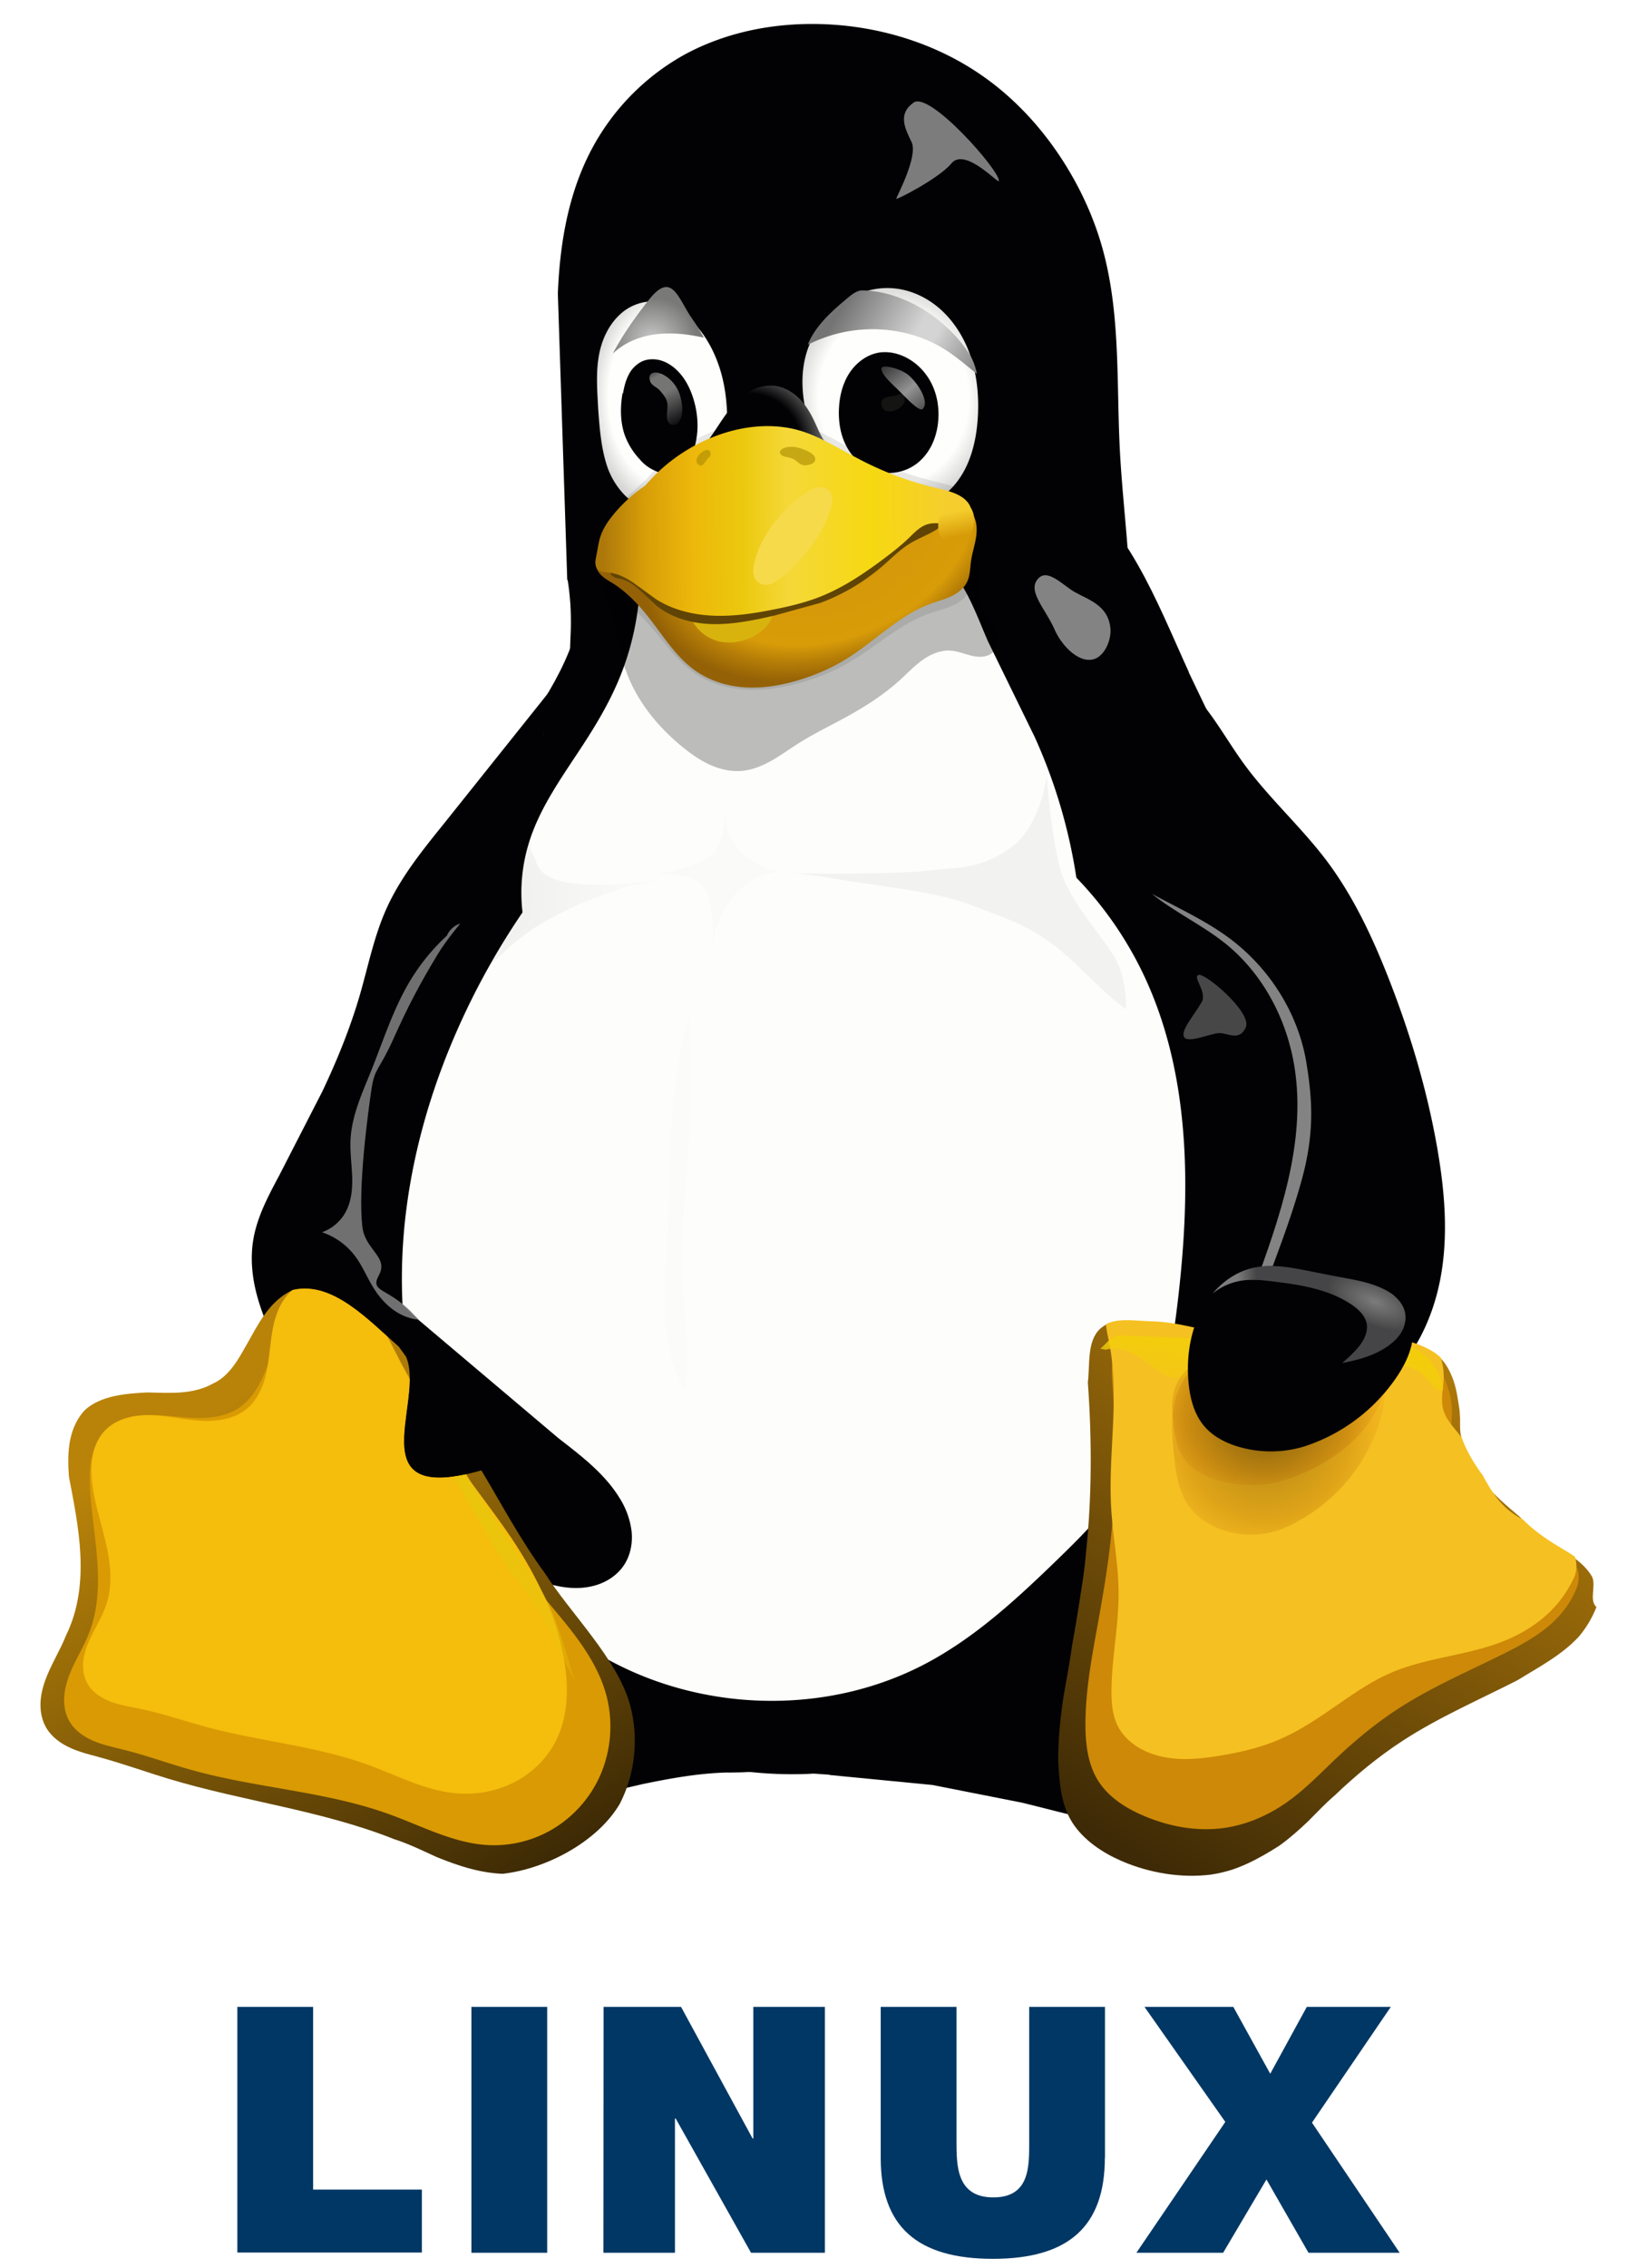
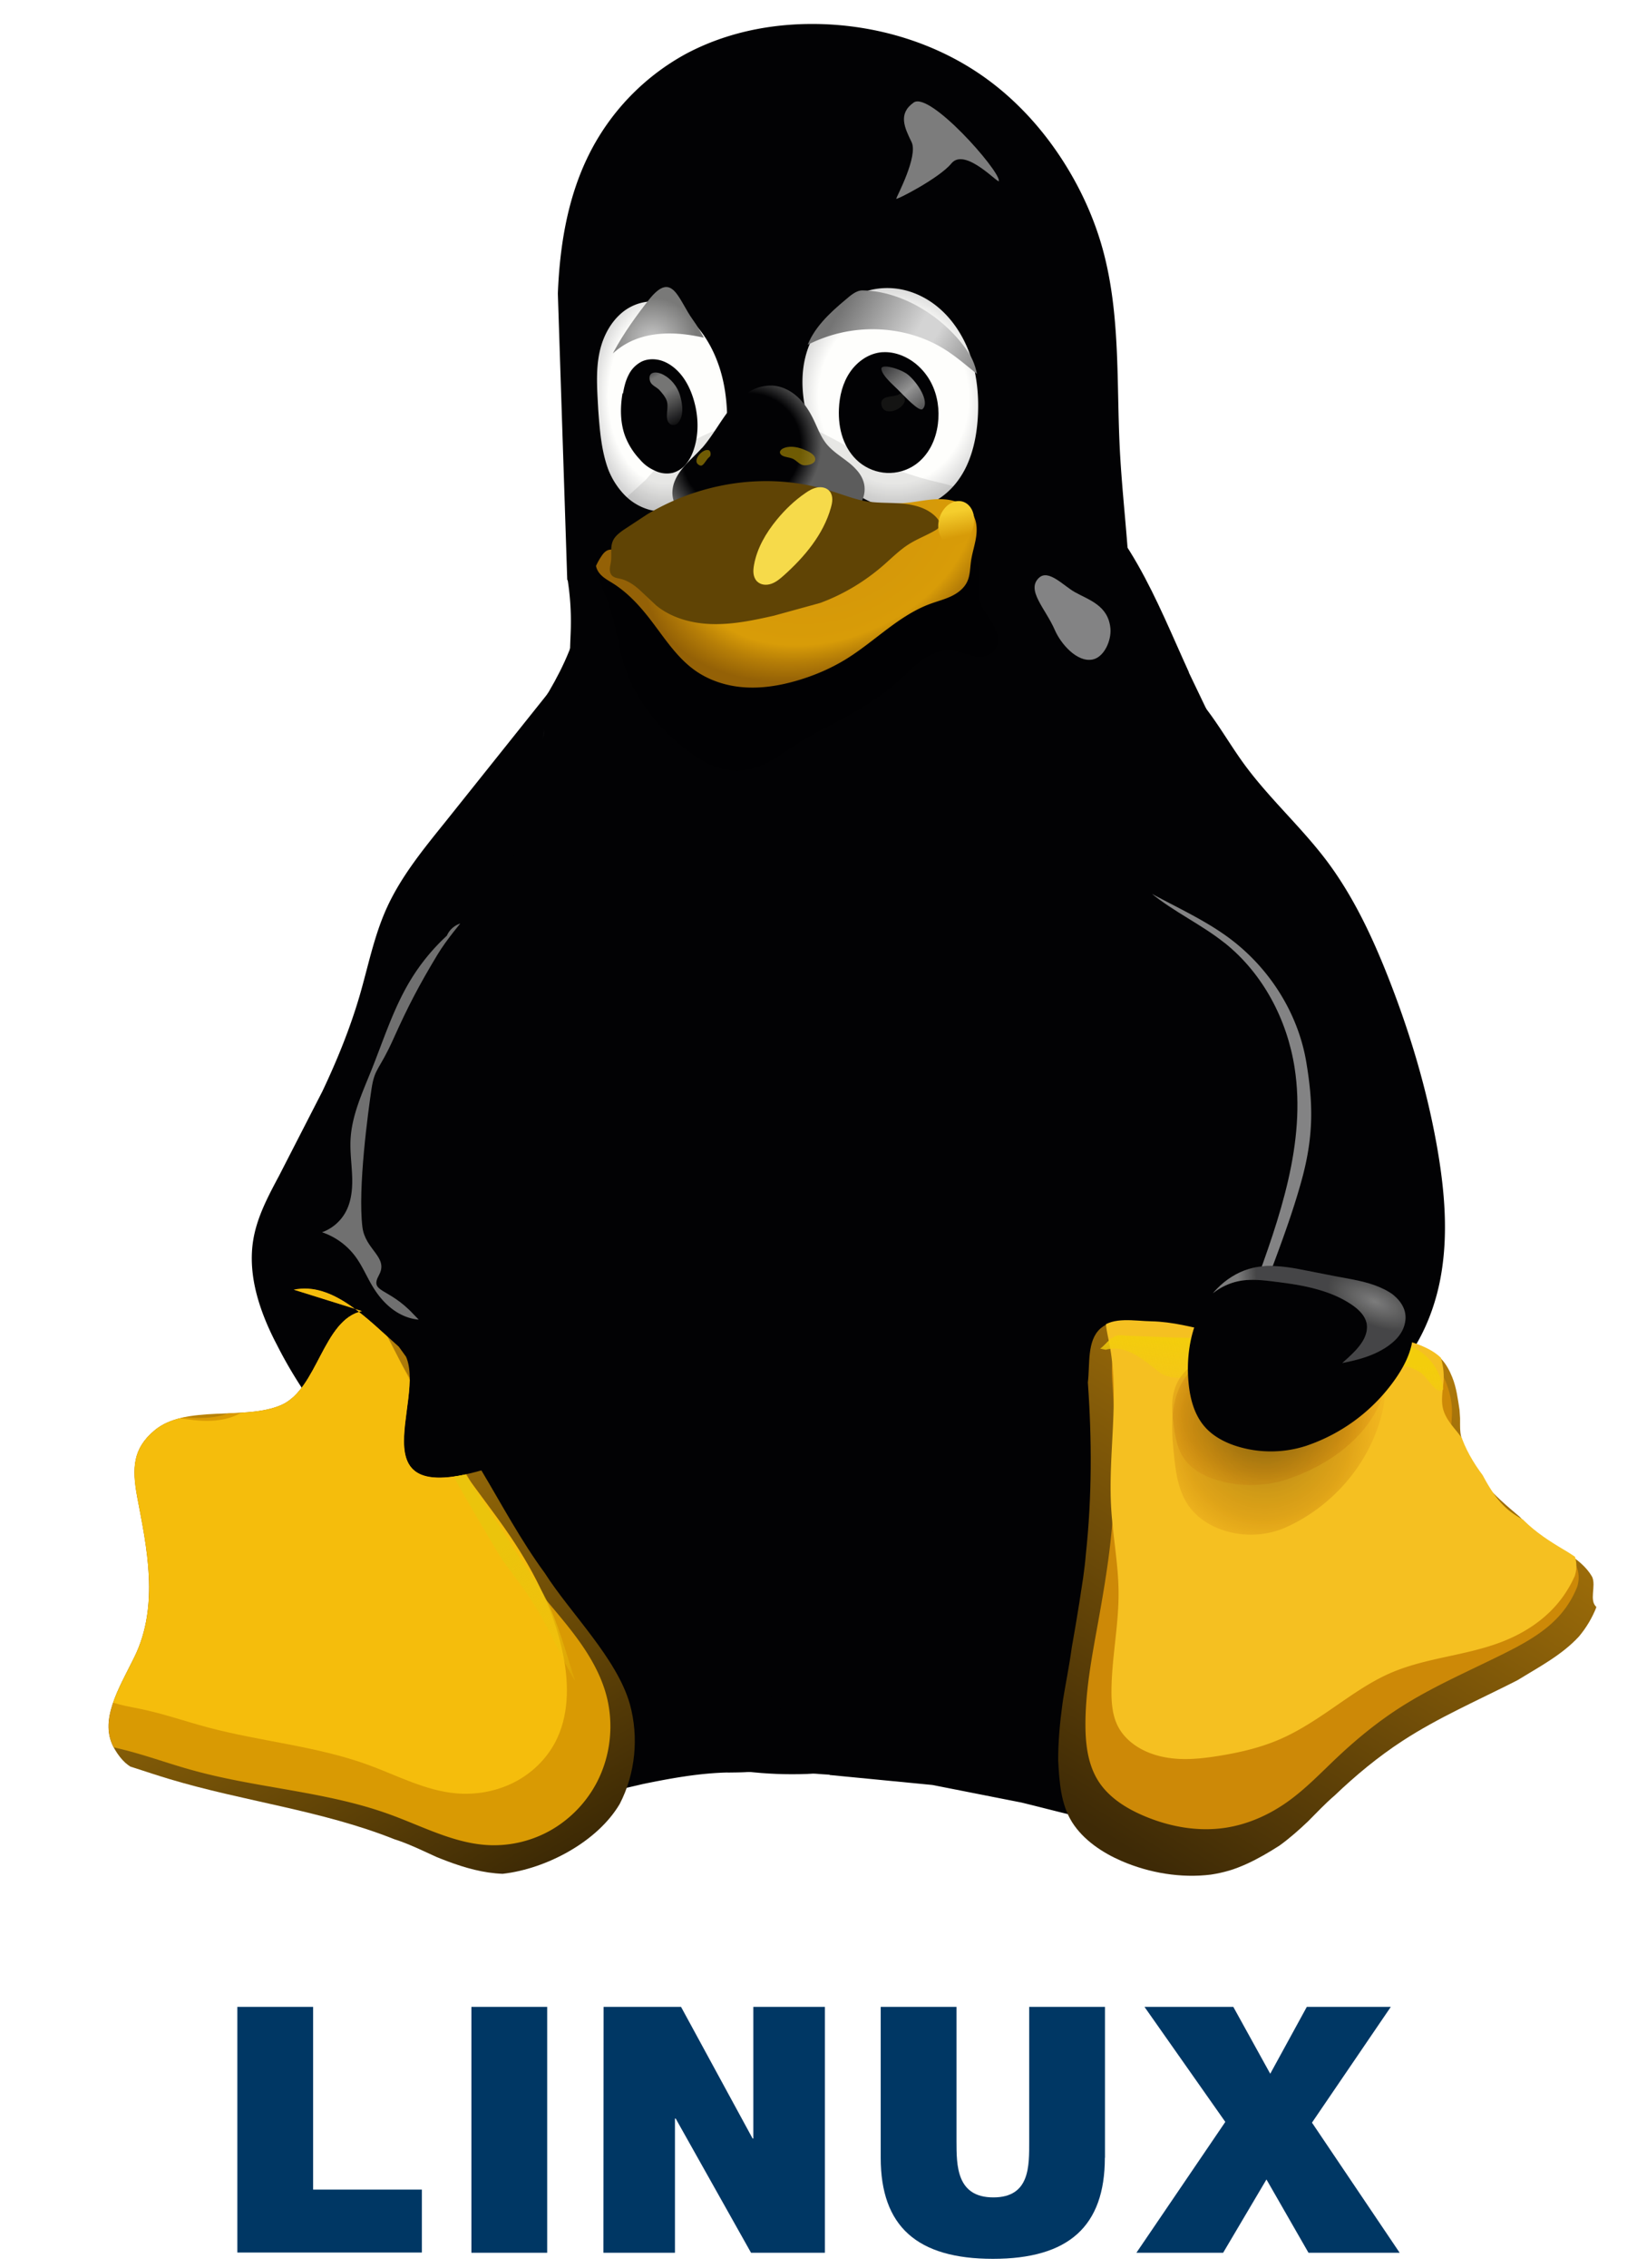
<svg xmlns="http://www.w3.org/2000/svg" xmlns:xlink="http://www.w3.org/1999/xlink" version="1.1" viewBox="0 0 65 90">
  <style>.B{color-interpolation-filters:sRGB}.C{fill-opacity:1}.D{stroke:none}.E{fill:#020204}.F{stroke-linejoin:miter}.G{stroke-opacity:1}.H{stroke-width:1}.I{stroke-linecap:butt}.J{fill:#7c7c7c}</style>
  <defs>
    <radialGradient id="bi" cx="223.2" cy="137.66" r="14.572" gradientTransform="matrix(1.086 -.034 .039 1.248 -154.54 -26.543)" xlink:href="#aa">
      <stop stop-color="#fefefc" offset="0" />
      <stop stop-color="#fefefc" offset=".757" />
      <stop stop-color="#d4d4d4" offset="1" />
    </radialGradient>
    <radialGradient id="bh" cx="223.2" cy="137.66" r="14.572" gradientTransform="matrix(.815 -.034 .03 1.248 -129.44 -26.543)" xlink:href="#aa">
      <stop stop-color="#fefefc" offset="0" />
      <stop stop-color="#fefefc" offset=".757" />
      <stop stop-color="#d4d4d4" offset="1" />
    </radialGradient>
    <linearGradient id="C" xlink:href="#aa">
      <stop stop-color="#3e2a06" offset="0" />
      <stop stop-color="#ad780a" offset="1" />
    </linearGradient>
    <linearGradient id="bg" x1="447.11" x2="489.18" y1="364.09" y2="300.83" xlink:href="#C" />
    <linearGradient id="E" x1="442.04" x2="490.12" y1="371.54" y2="293.58" xlink:href="#C" />
    <clipPath id="bf">
-       <path class="C D" d="m137.58 281.02c6.325-1.358 11.998 4.873 16.867 9.132 6.426 5.62-8.548 26.016 13.245 19.83 5.86-1.664 6.895 11.312 10.164 16.453 4.1 6.448 11.586 13.683 13.652 21.04 1.584 5.638 1.343 10.906-1.627 15.953-3.57 6.07-11.79 10.43-18.79 11.21-5.73 0.64-11.878-3.835-17.384-5.55-12.316-3.834-23.78-5.82-36.097-9.652l-10.97-3.426c-4.5-1.324-6.466-0.993-8.72-4.768-2.683-4.49 0.68-9.727 3.164-14.794 4.07-8.305 1.912-17.826 0.462-25.51-0.922-4.888-0.66-7.927 2.743-10.79 4.995-4.204 14.53-1.532 20.353-4.083s6.664-13.694 12.937-15.04z" fill="#402c07" />
+       <path class="C D" d="m137.58 281.02c6.325-1.358 11.998 4.873 16.867 9.132 6.426 5.62-8.548 26.016 13.245 19.83 5.86-1.664 6.895 11.312 10.164 16.453 4.1 6.448 11.586 13.683 13.652 21.04 1.584 5.638 1.343 10.906-1.627 15.953-3.57 6.07-11.79 10.43-18.79 11.21-5.73 0.64-11.878-3.835-17.384-5.55-12.316-3.834-23.78-5.82-36.097-9.652c-4.5-1.324-6.466-0.993-8.72-4.768-2.683-4.49 0.68-9.727 3.164-14.794 4.07-8.305 1.912-17.826 0.462-25.51-0.922-4.888-0.66-7.927 2.743-10.79 4.995-4.204 14.53-1.532 20.353-4.083s6.664-13.694 12.937-15.04z" fill="#402c07" />
    </clipPath>
    <filter id="be" class="B" x="-.108" y="-.108" width="1.215" height="1.217">
      <feGaussianBlur stdDeviation="3.924" />
    </filter>
    <filter id="bd" class="B" x="-.075" y="-.07" width="1.151" height="1.139">
      <feGaussianBlur stdDeviation="2.437" />
    </filter>
    <filter id="bc" class="B" x="-.034" y="-.019" width="1.067" height="1.037">
      <feGaussianBlur stdDeviation=".37" />
    </filter>
    <clipPath id="bb">
      <path class="F G" d="m248.06 184.61s-5.106 6.345-7.897 10.247-5.737 6.65-8.587 10.75-7.365 9.432-9.45 13.93-2.32 9.036-4.265 13.85-3.7 10.642-5.97 15.336-5.37 9.685-6.94 13.536-3.81 5.724-4.108 10.22-0.577 8.317 3.772 16.772 17.236 22.007 24.242 27.925 9.39 7.225 14.602 8.526 13.856 2.998 16.73-1.27 2.272-5.965-0.75-10.666-4.825-5.302-9.796-9.573-18.637-14.873-22.682-19.24-7.107-3.412-5.53-6.284-2.207-4.01-2.658-7.693c-0.764-6.245 0.944-18.7 1.46-22.133s1.224-2.924 3.518-8.04 4.124-8.624 7.05-13.467 8.625-10.128 11.15-15.278 3.504-10.72 4.362-15.318 1.746-12.13 1.746-12.13z" fill="none" stroke="#729fcf" stroke-width=".125" />
    </clipPath>
    <filter id="ba" class="B" x="-.101" y="-.043" width="1.202" height="1.085">
      <feGaussianBlur stdDeviation="1.132" />
    </filter>
    <clipPath id="az">
      <path class="F G H I" d="m386.19 285.33c-0.405-1.104-1.118-2.082-1.99-2.87s-1.9-1.392-2.983-1.852c-2.165-0.92-4.52-1.26-6.832-1.696l-6.528-1.277c-2.27-0.386-4.618-0.632-6.865-0.125-1.966 0.443-3.784 1.46-5.272 2.82s-2.65 3.056-3.485 4.9c-1.472 3.23-1.935 6.865-1.654 10.403 0.21 2.633 0.875 5.346 2.61 7.34 1.4 1.61 3.387 2.615 5.434 3.22 3.525 1.043 7.367 0.988 10.86-0.155a28.59 28.59 0 0 0 14.33-10.779c1.14-1.65 2.112-3.448 2.553-5.403 0.336-1.5 0.348-3.08-0.178-4.515" fill="none" stroke="#ce5c00" />
    </clipPath>
    <filter id="M" class="B" x="-.07" y="-.151" width="1.141" height="1.301">
      <feGaussianBlur stdDeviation="1.025" />
    </filter>
    <clipPath id="ay">
      <path class="F G H I" d="m386.19 285.33c-0.405-1.104-1.118-2.082-1.99-2.87s-1.9-1.392-2.983-1.852c-2.165-0.92-4.52-1.26-6.832-1.696l-6.528-1.277c-2.27-0.386-4.618-0.632-6.865-0.125-1.966 0.443-3.784 1.46-5.272 2.82s-2.65 3.056-3.485 4.9c-1.472 3.23-1.935 6.865-1.654 10.403 0.21 2.633 0.875 5.346 2.61 7.34 1.4 1.61 3.387 2.615 5.434 3.22 3.525 1.043 7.367 0.988 10.86-0.155a28.59 28.59 0 0 0 14.33-10.779c1.14-1.65 2.112-3.448 2.553-5.403 0.336-1.5 0.348-3.08-0.178-4.515" fill="none" stroke="#ce5c00" />
    </clipPath>
    <filter id="ax" class="B" x="-.2" y="-.234" width="1.401" height="1.468">
      <feGaussianBlur stdDeviation="2.844" />
    </filter>
    <filter id="aw" class="B" x="-.091" y="-.107" width="1.183" height="1.214">
      <feGaussianBlur stdDeviation="1.297" />
    </filter>
    <filter id="av" class="B" x="-.432" y="-.29" width="1.864" height="1.579">
      <feGaussianBlur stdDeviation=".86" />
    </filter>
    <filter id="au" class="B" x="-.58" y="-.486" width="2.16" height="1.972">
      <feGaussianBlur stdDeviation="2.64" />
    </filter>
    <filter id="at" class="B" x="-.061" y="-.06" width="1.123" height="1.119">
      <feGaussianBlur stdDeviation="2.209" />
    </filter>
    <clipPath id="as">
      <path class="C D" d="m516.01 331.88c0.91 1.597-1.57 3.388-2.816 4.738-2.742 2.973-6.45 4.902-9.896 7.02-5.914 3.635-12.62 5.903-18.42 9.717-3.883 2.553-7.328 5.722-10.86 8.742-3.022 2.584-5.482 5.876-8.832 8.018s-7.044 4.154-10.99 4.65c-4.783 0.6-9.872-0.256-14.3-2.164-3.095-1.334-6.16-3.38-7.963-6.23-1.813-2.865-2.06-6.538-2.233-9.924-0.307-6.06 1.363-12.06 2.178-18.073 0.68-5.002 1.853-9.943 2.26-14.975 0.74-9.142-0.78-18.408 0.32-27.513 0.355-2.937-0.18-6.66 2.012-8.644 2.038-1.845 5.43-1.12 8.18-1.063 3.345 0.07 6.632 0.95 9.89 1.717 2.056 0.483 3.998 1.41 6.072 1.81 3.44 0.663 6.966 1.066 10.467 0.952 3.785-0.124 7.437-1.796 11.224-1.765 1.552 0.013 3.124 0.282 4.586 0.8 1.483 0.525 2.988 1.206 4.123 2.295 0.865 0.83 1.43 1.957 1.88 3.07 0.672 1.662 0.894 3.478 1.167 5.25 0.242 1.574-0.153 3.27 0.414 4.76 1.83 4.8 5.577 8.727 9.225 12.343 1.743 1.935 4.03 3.534 6.167 4.828 2.27 1.374 4.368 2.45 5.463 4.816 0.66 1.485-0.544 3.76 0.683 4.826z" fill="url(#E)" />
    </clipPath>
    <clipPath id="ar">
      <path class="C D" d="m516.01 331.88c0.91 1.597-1.57 3.388-2.816 4.738-2.742 2.973-6.45 4.902-9.896 7.02-5.914 3.635-12.62 5.903-18.42 9.717-3.883 2.553-7.328 5.722-10.86 8.742-3.022 2.584-5.482 5.876-8.832 8.018s-7.044 4.154-10.99 4.65c-4.783 0.6-9.872-0.256-14.3-2.164-3.095-1.334-6.16-3.38-7.963-6.23-1.813-2.865-2.06-6.538-2.233-9.924-0.307-6.06 1.363-12.06 2.178-18.073 0.68-5.002 1.853-9.943 2.26-14.975 0.74-9.142-0.78-18.408 0.32-27.513 0.355-2.937-0.18-6.66 2.012-8.644 2.038-1.845 5.43-1.12 8.18-1.063 3.345 0.07 6.632 0.95 9.89 1.717 2.056 0.483 3.998 1.41 6.072 1.81 3.44 0.663 6.966 1.066 10.467 0.952 3.785-0.124 7.437-1.796 11.224-1.765 1.552 0.013 3.124 0.282 4.586 0.8 1.483 0.525 2.988 1.206 4.123 2.295 0.865 0.83 1.43 1.957 1.88 3.07 0.672 1.662 0.894 3.478 1.167 5.25 0.242 1.574-0.153 3.27 0.414 4.76 1.83 4.8 5.577 8.727 9.225 12.343 1.743 1.935 4.03 3.534 6.167 4.828 2.27 1.374 4.368 2.45 5.463 4.816 0.66 1.485-0.544 3.76 0.683 4.826z" fill="url(#E)" />
    </clipPath>
    <filter id="aq" class="B" x="-.145" y="-.143" width="1.29" height="1.286">
      <feGaussianBlur stdDeviation="4.779" />
    </filter>
    <clipPath id="ap">
      <path class="C D" d="m511.83 331.9c0.795 1.296-1.374 2.75-2.464 3.845-2.4 2.413-5.644 3.978-8.66 5.697-5.174 2.95-11.04 4.8-16.116 7.885-3.397 2.072-6.41 4.644-9.502 7.094-2.644 2.097-4.796 4.77-7.728 6.506s-6.163 3.37-9.616 3.774c-4.185 0.488-8.637-0.208-12.5-1.756-2.708-1.083-5.4-2.744-6.967-5.055-1.586-2.325-1.803-5.305-1.953-8.053-0.27-4.918 1.192-9.787 1.906-14.666 0.594-4.06 1.62-8.07 1.977-12.152 0.647-7.418-0.682-14.938 0.28-22.327 0.3-2.383-0.158-5.404 1.76-7.014 1.783-1.497 4.75-0.9 7.156-0.862 2.927 0.058 5.803 0.772 8.652 1.393 1.8 0.392 3.498 1.145 5.313 1.47 3 0.538 6.094 0.865 9.158 0.772 3.312-0.1 6.506-1.458 9.82-1.432 1.358 0.01 2.733 0.23 4.013 0.65 1.297 0.426 2.614 0.98 3.607 1.862 0.757 0.674 1.25 1.588 1.644 2.5 0.588 1.35 0.782 2.822 1.02 4.26 0.212 1.277-0.134 2.655 0.363 3.862 1.6 3.895 4.88 7.082 8.07 10.016 1.525 1.57 3.526 2.868 5.396 3.918 1.985 1.115 3.82 1.988 4.78 3.908 0.577 1.205-0.476 3.052 0.598 3.917z" fill="url(#bg)" />
    </clipPath>
    <filter id="ao" class="B" x="-.115" y="-.125" width="1.231" height="1.25">
      <feGaussianBlur stdDeviation="3.173" />
    </filter>
    <filter id="an" class="B" x="-.021" y="-.129" width="1.042" height="1.258">
      <feGaussianBlur stdDeviation=".479" />
    </filter>
    <filter id="am" class="B" x="-.178" y="-.159" width="1.355" height="1.319">
      <feGaussianBlur stdDeviation=".901" />
    </filter>
    <filter id="al" class="B" x="-.817" y="-.058" width="2.634" height="1.116">
      <feGaussianBlur stdDeviation="1.446" />
    </filter>
    <linearGradient id="b" xlink:href="#aa">
      <stop offset="0" />
      <stop stop-opacity=".25" offset="1" />
    </linearGradient>
    <filter id="ak" class="B" x="-.087" y="-.081" width="1.174" height="1.163">
      <feGaussianBlur stdDeviation=".785" />
    </filter>
    <filter id="ai" class="B" x="-.051" y="-.073" width="1.102" height="1.147">
      <feGaussianBlur stdDeviation="1.138" />
    </filter>
    <filter id="ah" class="B" x="-.05" y="-.046" width="1.1" height="1.092">
      <feGaussianBlur stdDeviation=".643" />
    </filter>
    <clipPath id="ag">
      <path class="F G H I" d="m304.85 225.45c6.016 4.923 9.777 12.317 10.943 20.003 1.825 12.03-2.346 24.075-6.446 35.533-0.817 2.285-1.64 4.6-1.965 6.995s-0.12 4.948 1.03 7.086c1.303 2.425 3.732 4.125 6.367 4.923 2.59 0.784 5.394 0.76 8.015 0.092s5.06-1.968 7.187-3.64c5.48-4.3 8.758-10.986 10-17.844s0.64-13.93-0.55-20.798c-1.623-9.37-4.31-18.54-7.74-27.408-2.518-6.507-5.468-12.91-9.618-18.52-4.046-5.47-9.162-10.1-13.103-15.635-2.732-3.844-4.9-8.13-8.192-11.508-1.646-1.69-3.577-3.135-5.77-4s-4.664-1.124-6.933-0.482c-1.505 0.426-2.892 1.237-4.038 2.3s-2.053 2.376-2.693 3.803c-1.28 2.853-1.477 6.112-0.965 9.198 0.66 3.983 2.444 7.693 4.466 11.19 2.274 3.932 4.918 7.72 8.384 10.654 3.6 3.047 7.962 5.074 11.61 8.06" fill="none" stroke="#c17d11" />
    </clipPath>
    <filter id="af" class="B" x="-.118" y="-.04" width="1.235" height="1.08">
      <feGaussianBlur stdDeviation="1.352" />
    </filter>
    <clipPath id="ae">
      <path class="C D" d="m54.232 122.36c-3.792 4.79-8.518 11.69-8.193 17.25s3.86 13.935 8.375 16 5.754 0.013 8.33-2.5 3.86-7.348 4.006-12.25-3.035-11.92-5.44-15.25-3.287-8.04-7.08-3.25z" fill="url(#bh)" />
    </clipPath>
    <filter id="i" class="B" x="-.155" y="-.221" width="1.311" height="1.442">
      <feGaussianBlur stdDeviation=".899" />
    </filter>
    <filter id="j" class="B" x="-.034" y="-.079" width="1.069" height="1.159">
      <feGaussianBlur stdDeviation=".758" />
    </filter>
    <filter id="k" class="B" x="-.161" y="-.13" width="1.322" height="1.261">
      <feGaussianBlur stdDeviation=".849" />
    </filter>
    <linearGradient id="l" xlink:href="#aa">
      <stop stop-color="#3a2903" offset="0" />
      <stop stop-color="#735208" offset=".555" />
      <stop stop-color="#ac8c04" offset="1" />
    </linearGradient>
    <filter id="m" class="B" x="-.047" y="-.089" width="1.093" height="1.178">
      <feGaussianBlur stdDeviation=".11" />
    </filter>
    <filter id="n" class="B" x="-.116" y="-.105" width="1.232" height="1.211">
      <feGaussianBlur stdDeviation=".11" />
    </filter>
    <filter id="o" class="B" x="-.121" y="-.136" width="1.243" height="1.272">
      <feGaussianBlur stdDeviation=".264" />
    </filter>
    <filter id="p" class="B" x="-.235" y="-.146" width="1.469" height="1.292">
      <feGaussianBlur stdDeviation=".513" />
    </filter>
    <linearGradient id="q" xlink:href="#aa">
      <stop stop-color="#646464" stop-opacity="0" offset="0" />
      <stop stop-color="#646464" stop-opacity=".583" offset=".306" />
      <stop stop-color="#646464" offset=".47" />
      <stop stop-color="#646464" stop-opacity=".257" offset=".728" />
      <stop stop-color="#646464" stop-opacity="0" offset="1" />
    </linearGradient>
    <filter id="r" class="B" x="-.023" y="-.026" width="1.045" height="1.051">
      <feGaussianBlur stdDeviation=".135" />
    </filter>
    <filter id="s" class="B" x="-.023" y="-.025" width="1.046" height="1.05">
      <feGaussianBlur stdDeviation=".148" />
    </filter>
    <clipPath id="t">
      <path class="C D" d="m85.75 122.36c-2.547 2.127-5.208 4.6-6.25 7.75-1.31 3.96-1.633 8.917 0.5 12.5 3.92 6.582 12.384 13.85 19.75 11.75 4.875-1.39 6.107-8.5 7-13.5 0.59-3.307 0.596-7.193-1.25-10-3.612-5.493-10.427-9.894-17-10-1.044-0.017-1.95 0.83-2.75 1.5z" fill="url(#bi)" />
    </clipPath>
    <filter id="u" class="B" x="-.158" y="-.209" width="1.316" height="1.418">
      <feGaussianBlur stdDeviation=".249" />
    </filter>
    <filter id="v" class="B" x="-.179" y="-.181" width="1.357" height="1.362">
      <feGaussianBlur stdDeviation=".519" />
    </filter>
    <filter id="w" class="B" x="-.292" y="-.308" width="1.584" height="1.616">
      <feGaussianBlur stdDeviation="1.74" />
    </filter>
    <filter id="x" class="B" x="-.054" y="-.107" width="1.108" height="1.215">
      <feGaussianBlur stdDeviation="1.361" />
    </filter>
    <filter id="y" class="B" x="-.037" y="-.074" width="1.073" height="1.148">
      <feGaussianBlur stdDeviation=".932" />
    </filter>
    <filter id="z" class="B" x="-.076" y="-.129" width="1.153" height="1.258">
      <feGaussianBlur stdDeviation="2.036" />
    </filter>
    <radialGradient id="AA" cx="223.2" cy="137.66" r="14.572" gradientTransform="matrix(.102 -.004 .004 .156 -160.78 325.22)" xlink:href="#aa">
      <stop stop-color="#fefefc" offset="0" />
      <stop stop-color="#fefefc" offset=".757" />
      <stop stop-color="#d4d4d4" offset="1" />
    </radialGradient>
    <radialGradient id="AB" cx="223.2" cy="137.66" r="14.572" gradientTransform="matrix(.136 -.004 .005 .156 -163.92 325.22)" xlink:href="#aa">
      <stop stop-color="#fefefc" offset="0" />
      <stop stop-color="#fefefc" offset=".757" />
      <stop stop-color="#d4d4d4" offset="1" />
    </radialGradient>
    <radialGradient id="AC" cx="275.54" cy="150.65" r="15.382" gradientTransform="matrix(.087 -.064 .058 .079 -168.63 352.6)" xlink:href="#aa">
      <stop stop-color="#020204" offset="0" />
      <stop stop-color="#020204" offset=".734" />
      <stop stop-color="#5c5c5c" offset="1" />
    </radialGradient>
    <linearGradient id="AD" x1="303.02" x2="309.73" y1="132.77" y2="140.73" xlink:href="#aa">
      <stop stop-color="#949494" stop-opacity=".392" offset="0" />
      <stop stop-color="#949494" offset=".5" />
      <stop stop-color="#949494" stop-opacity=".392" offset="1" />
    </linearGradient>
    <linearGradient id="AE" x1="87.25" x2="108.62" y1="119.99" y2="132.49" xlink:href="#aa">
      <stop stop-color="#747474" offset="0" />
      <stop stop-color="#8c8c8c" offset=".125" />
      <stop stop-color="#a4a4a4" offset=".25" />
      <stop stop-color="#d4d4d4" offset=".5" />
      <stop stop-color="#d4d4d4" offset=".619" />
      <stop stop-color="#7c7c7c" offset="1" />
    </linearGradient>
    <linearGradient id="AF" x1="253.87" x2="473.73" y1="1739.7" y2="1947.3" gradientTransform="scale(1.039 .962)" gradientUnits="userSpaceOnUse" xlink:href="#q" />
    <linearGradient id="AG" x1="-388.22" x2="-199.32" y1="1617.2" y2="1799.1" gradientTransform="scale(1.063 .94)" gradientUnits="userSpaceOnUse" xlink:href="#q" />
    <linearGradient id="AH" x1="164.05" x2="169.88" y1="132.06" y2="142.49" xlink:href="#aa">
      <stop stop-color="#757574" stop-opacity="0" offset="0" />
      <stop stop-color="#757574" offset=".263" />
      <stop stop-color="#757574" offset=".5" />
      <stop stop-color="#757574" stop-opacity="0" offset="1" />
    </linearGradient>
    <radialGradient id="AI" cx="294.48" cy="193.1" r="31.111" gradientTransform="matrix(.936 -.386 .271 .657 -244.48 146.72)" xlink:href="#aa">
      <stop stop-color="#d2940a" offset="0" />
      <stop stop-color="#d89c08" offset=".751" />
      <stop stop-color="#b67e07" offset=".866" />
      <stop stop-color="#946106" offset="1" />
    </radialGradient>
    <linearGradient id="AJ" x1="46.857" x2="103.34" y1="158.31" y2="157.87" xlink:href="#aa">
      <stop stop-color="#ad780a" offset="0" />
      <stop stop-color="#d89e08" offset=".12" />
      <stop stop-color="#edb80b" offset=".255" />
      <stop stop-color="#ebc80d" offset=".392" />
      <stop stop-color="#f5d838" offset=".527" />
      <stop stop-color="#f6d811" offset=".769" />
      <stop stop-color="#f5cd31" offset="1" />
    </linearGradient>
    <radialGradient id="AK" cx="418.01" cy="878.58" r="15.039" gradientTransform="scale(1.33 .752)" gradientUnits="userSpaceOnUse" xlink:href="#l" />
    <radialGradient id="AL" cx="248.22" cy="570.47" r="4.477" gradientTransform="scale(.961 1.041)" gradientUnits="userSpaceOnUse" xlink:href="#l" />
    <linearGradient id="AM" x1="243.03" x2="243.47" y1="157.02" y2="159.77" xlink:href="#aa">
      <stop stop-color="#f5ce2d" offset="0" />
      <stop stop-color="#d79b08" offset="1" />
    </linearGradient>
    <radialGradient id="AN" cx="268.07" cy="126.54" r="35.511" gradientTransform="matrix(.201 -.033 .031 .186 -3.126 114.04)" xlink:href="#aa">
      <stop stop-color="#c8c8c8" offset="0" />
      <stop stop-color="#797978" offset="1" />
    </radialGradient>
    <radialGradient id="AO" cx="336.22" cy="220.54" r="27.391" gradientTransform="matrix(-.698 0 0 .763 166.31 50.22)" xlink:href="#aa">
      <stop offset="0" />
      <stop stop-opacity=".25" offset="1" />
    </radialGradient>
    <radialGradient id="AP" cx="15704" cy="12115" r="1378.4" gradientTransform="scale(1.177 .849)" gradientUnits="userSpaceOnUse" xlink:href="#b" />
    <radialGradient id="AQ" cx="7193.3" cy="6085.2" r="284.14" gradientTransform="scale(.972 1.029)" gradientUnits="userSpaceOnUse" xlink:href="#b" />
    <linearGradient id="AR" x1="28.286" x2="31.982" y1="323.9" y2="351.49" xlink:href="#aa">
      <stop offset="0" />
      <stop stop-opacity="0" offset="1" />
    </linearGradient>
    <linearGradient id="AS" x1="442.04" x2="490.12" y1="371.54" y2="293.58" xlink:href="#aa">
      <stop stop-color="#3e2a06" offset="0" />
      <stop stop-color="#ad780a" offset="1" />
    </linearGradient>
    <linearGradient id="AT" x1="45.164" x2="43.75" y1="289.59" y2="302.32" xlink:href="#aa">
      <stop stop-color="#f3cd0c" offset="0" />
      <stop stop-color="#f3cd0c" stop-opacity="0" offset="1" />
    </linearGradient>
    <radialGradient id="ad" cx="363.34" cy="303.42" r="16.846" gradientTransform="matrix(1.308 .351 -.368 1.373 -310.51 -240.35)" xlink:href="#aa">
      <stop stop-color="#110800" offset="0" />
      <stop stop-color="#a65a00" stop-opacity=".8" offset=".591" />
      <stop stop-color="#ff921e" stop-opacity="0" offset="1" />
    </radialGradient>
    <radialGradient id="AW" cx="382.23" cy="246.86" r="20.538" gradientTransform="matrix(.36 .157 -.072 .166 260.62 181.94)" xlink:href="#aa">
      <stop stop-color="#7c7c7c" offset="0" />
      <stop stop-color="#7c7c7c" stop-opacity=".33" offset="1" />
    </radialGradient>
    <linearGradient id="AX" x1="358.5" x2="361.5" y1="279.36" y2="279.24" xlink:href="#aa">
      <stop stop-color="#7c7c7c" offset="0" />
      <stop stop-color="#7c7c7c" stop-opacity=".33" offset="1" />
    </linearGradient>
    <linearGradient id="AY" x1="123.13" x2="170.86" y1="301.54" y2="381.62" xlink:href="#aa">
      <stop stop-color="#b98309" offset="0" />
      <stop stop-color="#382605" offset="1" />
    </linearGradient>
    <linearGradient id="AZ" x1="171.04" x2="186.07" y1="322.22" y2="350.51" xlink:href="#aa">
      <stop stop-color="#ebc40c" offset="0" />
      <stop stop-color="#ebc40c" stop-opacity="0" offset="1" />
    </linearGradient>
    <path id="ac" d="m71.484 295.64c-0.563-1.102-1.587-1.926-2.73-2.403s-2.397-0.63-3.634-0.62c-2.475 0.02-4.935 0.664-7.4 0.45-2.083-0.18-4.06-0.963-6.1-1.457-2.097-0.5-4.322-0.7-6.405-0.143-2.226 0.606-4.19 2.094-5.42 4.045-1.084 1.72-1.6 3.753-1.76 5.78s0.013 4.066 0.218 6.09c0.148 1.464 0.314 2.93 0.668 4.36s0.904 2.823 1.766 4.015c1.24 1.716 3.083 2.94 5.07 3.675a14.09 14.09 0 0 0 10.132-0.177c5.66-2.457 10.45-6.864 13.37-12.3 1.045-1.946 1.857-4.02 2.382-6.165 0.208-0.853 0.372-1.722 0.38-2.6s-0.147-1.77-0.546-2.55z" />
    <path id="ab" d="m362.22 276.46a13.48 13.48 0 0 0-1.625 0.188c-3.47 0.617-6.647 2.81-8.437 5.844a12.38 12.38 0 0 0-1.656 7.156c0.073-1.742 0.53-3.447 1.375-4.97 1.434-2.582 4.032-4.53 6.938-5.062 1.8-0.328 3.632-0.13 5.438 0.094 1.733 0.216 3.48 0.443 5.188 0.813 2.64 0.572 5.254 1.45 7.47 3 0.516 0.36 1 0.77 1.406 1.25s0.722 1.038 0.844 1.656c0.178 0.904-0.08 1.853-0.53 2.656s-1.065 1.507-1.72 2.156c-0.53 0.526-1.095 1.034-1.656 1.53 2.56-0.496 5.152-1.198 7.28-2.687 0.9-0.63 1.715-1.385 2.25-2.344s0.762-2.12 0.5-3.187c-0.177-0.72-0.57-1.382-1.062-1.937s-1.08-1.012-1.687-1.437c-2.68-1.877-5.815-3.08-9.062-3.47-2.08-0.383-4.18-0.706-6.28-0.97-1.643-0.206-3.32-0.373-4.97-0.28z" />
    <linearGradient id="aa" gradientUnits="userSpaceOnUse" />
    <clipPath id="aj">
      <rect x="-150.54" y="337.52" width="31.747" height="39.24" fill="#253858" stroke="#253858" stroke-dashoffset=".2" stroke-linecap="round" stroke-linejoin="round" stroke-miterlimit="0" stroke-width="2" style="paint-order:fill markers stroke" />
    </clipPath>
  </defs>
  <g transform="matrix(1.981 0 0 1.981 298.71 -669.26)" clip-path="url(#aj)">
    <g class="E">
      <path d="m-126.96 351.31 1.268 2.644c0.78 1.712 1.37 3.52 1.616 5.385s0.138 3.8-0.445 5.578c-0.66 2.018-1.91 3.814-3.44 5.284-1.812 1.74-4.14 3.08-6.648 3.178-1.635 0.064-3.263-0.403-4.71-1.165-1.217-0.64-2.328-1.494-3.214-2.545s-1.545-2.303-1.85-3.644c-0.375-1.65-0.206-3.404 0.362-5 0.406-1.14 1.008-2.203 1.437-3.336 0.468-1.238 0.73-2.56 1.35-3.728 0.563-1.06 1.406-1.965 1.854-3.078 0.268-0.665 0.384-1.38 0.557-2.074s0.415-1.396 0.886-1.936c0.567-0.65 1.42-1.004 2.28-1.103s1.726 0.035 2.568 0.227c0.67 0.153 1.332 0.343 1.98 0.573 0.553 0.197 1.1 0.426 1.58 0.766 0.65 0.464 1.147 1.116 1.543 1.81s0.698 1.437 1.03 2.164z" />
      <path d="m-134.16 373.4 2.06 0.2 1.786 0.352c0.924 0.224 1.845 0.5 2.795 0.537 0.25 7e-3 0.502-4e-3 0.747-0.058a1.66 1.66 0 0 0 0.677-0.31c0.292-0.233 0.477-0.584 0.546-0.95s0.026-0.75-0.08-1.106c-0.215-0.715-0.675-1.325-1.057-1.966l-0.65-1.105c-0.237-0.356-0.52-0.69-0.88-0.92-0.497-0.32-1.113-0.425-1.702-0.366s-1.152 0.27-1.678 0.543c-0.736 0.38-1.43 0.904-1.83 1.63-0.14 0.252-0.24 0.524-0.36 0.787s-0.257 0.522-0.458 0.73c-0.224 0.23-0.515 0.386-0.747 0.61-0.116 0.11-0.217 0.24-0.277 0.39s-0.074 0.32-0.02 0.472a0.64 0.64 0 0 0 0.189 0.267 0.9 0.9 0 0 0 0.287 0.16c0.208 0.073 0.432 0.084 0.652 0.097z" />
      <path d="m-136.2 373.35c-0.574 0.013-1.142 0.116-1.705 0.232l-1.604 0.374c-0.896 0.235-1.793 0.517-2.72 0.537a2.95 2.95 0 0 1-0.727-0.063c-0.237-0.055-0.468-0.153-0.658-0.305-0.3-0.232-0.476-0.582-0.545-0.948s-0.027-0.747 0.08-1.104c0.213-0.714 0.668-1.325 1.042-1.97l0.63-1.103c0.23-0.356 0.506-0.7 0.86-0.922 0.482-0.317 1.083-0.424 1.657-0.368s1.124 0.268 1.63 0.545c0.715 0.4 1.367 0.928 1.78 1.63 0.3 0.492 0.457 1.055 0.796 1.515 0.182 0.248 0.412 0.462 0.564 0.73a1.08 1.08 0 0 1 0.144 0.435c0.014 0.155-0.02 0.313-0.105 0.44a0.67 0.67 0 0 1-0.225 0.203 0.98 0.98 0 0 1-0.286 0.104c-0.2 0.042-0.405 0.035-0.608 0.04zm-3.218-23.9-0.188-5.728c0.037-0.953 0.193-1.917 0.616-2.772a4.67 4.67 0 0 1 1.952-2.032c0.8-0.426 1.7-0.608 2.597-0.598 1.217 0.013 2.438 0.38 3.424 1.095 0.618 0.448 1.138 1.024 1.548 1.668 0.35 0.55 0.622 1.15 0.792 1.778 0.35 1.3 0.267 2.65 0.335 3.983 0.065 1.264 0.267 2.525 0.198 3.8-0.015 0.274-0.045 0.555-0.167 0.802a1.38 1.38 0 0 1-0.554 0.566 2.2 2.2 0 0 1-0.759 0.249c-0.53 0.082-1.07 0.028-1.604 0.077-0.774 0.072-1.512 0.36-2.28 0.478-0.916 0.14-1.85 0.04-2.774 4e-3l-1.1-0.065c-0.368-0.046-0.735-0.135-1.063-0.3-0.2-0.108-0.387-0.248-0.537-0.42s-0.265-0.377-0.324-0.597c-0.088-0.332-0.048-0.682-0.04-1.025a5.35 5.35 0 0 0-0.061-0.94z" />
    </g>
-     <path d="m-137.96 349.07c0.037 0.834-0.117 1.676-0.448 2.443-0.177 0.41-0.404 0.8-0.646 1.175-0.42 0.653-0.9 1.288-1.13 2.03-0.14 0.45-0.186 0.93-0.13 1.4a14.79 14.79 0 0 0-1.306 2.352c-0.55 1.245-0.926 2.57-1.06 3.926-0.162 1.66 0.05 3.365 0.705 4.897 0.474 1.108 1.18 2.122 2.1 2.912 0.463 0.4 0.977 0.744 1.527 1.014 1.906 0.937 4.26 0.938 6.134-0.06 0.98-0.522 1.806-1.285 2.603-2.057 0.48-0.465 0.957-0.94 1.324-1.5 0.705-1.076 0.95-2.384 1.103-3.662 0.267-2.234 0.275-4.593-0.704-6.62a7.3 7.3 0 0 0-1.325-1.897c-0.148-0.974-0.43-1.927-0.838-2.824l-0.936-1.915c-0.232-0.534-0.424-1.107-0.83-1.526-0.42-0.436-1.03-0.652-1.633-0.707s-1.2 0.036-1.808 0.133l-2.69 0.485z" fill="#fdfdfb" />
    <path transform="matrix(.125 0 0 .125 -134.67 329.68)" d="m-28.632 172.6c1.703 4.938 5.13 9.152 9.186 12.444 1.35 1.095 2.782 2.104 4.366 2.817s3.332 1.12 5.062 0.972c1.695-0.144 3.307-0.81 4.79-1.646s2.856-1.847 4.293-2.757c2.463-1.56 5.1-2.82 7.657-4.22 3.082-1.687 6.07-3.6 8.665-5.96 1.188-1.085 2.296-2.268 3.608-3.2s2.883-1.606 4.488-1.497c1.204 0.082 2.333 0.594 3.512 0.848 0.6 0.127 1.2 0.19 1.797 0.098s1.18-0.344 1.598-0.78c0.512-0.533 0.736-1.3 0.7-2.04s-0.284-1.453-0.63-2.107c-0.69-1.308-1.735-2.435-2.2-3.838-0.414-1.25-0.33-2.6-0.294-3.914s8e-3 -2.69-0.6-3.857c-0.462-0.89-1.236-1.595-2.122-2.064s-1.88-0.7-2.876-0.804c-1.995-0.187-3.994 0.2-5.994 0.313-2.656 0.15-5.322-0.182-7.977-0.022-3.31 0.2-6.557 1.16-9.874 1.166-3.786 7e-3 -7.568-1.232-11.308-0.64-1.605 0.254-3.135 0.838-4.676 1.352s-3.133 0.967-4.757 0.944c-1.844-0.027-3.63-0.665-5.47-0.797-0.92-0.066-1.862 0-2.726 0.323s-1.645 0.924-2.068 1.743c-0.243 0.47-0.363 0.997-0.386 1.525s0.05 1.057 0.178 1.57c0.255 1.026 0.724 1.983 1.1 2.967 1.393 3.554 1.692 7.448 2.937 11.056z" fill-opacity=".26" filter="url(#z)" />
    <path transform="matrix(.125 0 0 .115 -132.04 330.44)" d="m-54.38 165.47c3.308 2.22 6.277 4.944 8.77 8.052 2.313 2.884 4.28 6.154 7.3 8.29 2.133 1.508 4.695 2.358 7.294 2.616 3.052 0.303 6.14-0.187 9.082-1.052 2.727-0.802 5.363-1.93 7.782-3.42 4.598-2.836 8.44-6.993 13.5-8.857 1.107-0.407 2.26-0.698 3.327-1.2s2.07-1.254 2.58-2.318c0.5-1.022 0.47-2.202 0.63-3.325 0.17-1.2 0.554-2.362 0.764-3.556s0.235-2.472-0.28-3.57c-0.428-0.91-1.205-1.628-2.1-2.085s-1.9-0.664-2.904-0.714c-2.006-0.1-3.988 0.415-5.988 0.598-2.65 0.242-5.318-0.1-7.977-0.02-3.308 0.1-6.568 0.85-9.874 1.005-3.772 0.178-7.534-0.418-11.308-0.55-1.632-0.058-3.275-0.03-4.884 0.253s-3.188 0.822-4.55 1.726c-1.32 0.877-2.397 2.067-3.607 3.09-0.605 0.512-1.248 0.985-1.954 1.345s-1.48 0.605-2.27 0.643c-0.407 0.02-0.818-0.015-1.22 0.047a2.59 2.59 0 0 0-2.121 3.005z" filter="url(#y)" opacity=".3" />
    <path d="m-137.77 343.88a0.97 0.97 0 0 0-0.6 0.268c-0.163 0.153-0.278 0.352-0.35 0.564-0.142 0.424-0.1 0.883-0.077 1.33 0.03 0.404 0.06 0.815 0.2 1.2a1.55 1.55 0 0 0 0.323 0.509 1.11 1.11 0 0 0 0.516 0.305 1.04 1.04 0 0 0 0.562-0.02c0.18-0.057 0.346-0.16 0.482-0.293 0.198-0.194 0.33-0.447 0.408-0.713a2.83 2.83 0 0 0 0.094-0.822c-5e-3 -0.346-0.05-0.694-0.16-1.023s-0.28-0.64-0.523-0.888c-0.117-0.12-0.25-0.226-0.4-0.3s-0.32-0.116-0.486-0.107z" fill="url(#AA)" />
    <path d="m-133.82 343.88c-0.365 0.218-0.647 0.568-0.783 0.97-0.17 0.504-0.107 1.062 0.063 1.566 0.174 0.518 0.472 1.01 0.922 1.32a1.69 1.69 0 0 0 0.757 0.292 1.38 1.38 0 0 0 0.795-0.14c0.294-0.154 0.52-0.423 0.658-0.725s0.2-0.635 0.22-0.966c0.025-0.423-0.016-0.853-0.157-1.253-0.152-0.432-0.43-0.83-0.814-1.077-0.193-0.124-0.41-0.21-0.638-0.242s-0.462-0.012-0.677 0.066c-0.123 0.045-0.24 0.108-0.344 0.188z" fill="url(#AB)" />
    <path transform="matrix(.125 0 0 .125 -134.67 329.68)" d="m-25.36 142.15-5.136 4.685c-0.904 0.91-1.81 1.884-2.215 3.1-0.36 1.08-0.292 2.253-0.47 3.38-0.06 0.386-0.15 0.77-0.152 1.16a1.94 1.94 0 0 0 0.078 0.578c0.057 0.187 0.15 0.363 0.285 0.506 0.222 0.237 0.538 0.366 0.856 0.43s0.645 0.072 0.968 0.107c1.456 0.157 2.798 0.863 4.004 1.695l3.55 2.585c2.73 1.734 5.993 2.505 9.226 2.628s6.458-0.37 9.63-1.005c2.52-0.504 5.034-1.1 7.425-2.044 3.663-1.444 6.964-3.667 10.118-6.022 1.433-1.07 2.846-2.173 4.133-3.415 0.437-0.422 0.86-0.86 1.328-1.246s0.988-0.722 1.566-0.908c0.88-0.283 1.836-0.202 2.748-0.05 0.687 0.115 1.376 0.27 2.072 0.24 0.348-0.014 0.697-0.074 1.02-0.204s0.622-0.33 0.843-0.6a2.02 2.02 0 0 0 0.442-1.272c2e-3 -0.458-0.14-0.91-0.37-1.305-0.465-0.79-1.268-1.323-2.105-1.695-1.146-0.51-2.386-0.76-3.606-1.056-3.745-0.904-7.385-2.24-10.836-3.954-1.716-0.852-3.384-1.796-5.072-2.7-1.736-0.93-3.505-1.824-5.39-2.395-4.213-1.277-8.82-0.858-12.977 0.586-4.62 1.604-8.797 4.463-11.966 8.188z" filter="url(#x)" opacity=".3" />
    <path d="m-136.72 346.82c0.22-0.25 0.373-0.552 0.585-0.81 0.106-0.128 0.23-0.245 0.373-0.328a0.83 0.83 0 0 1 0.478-0.116c0.185 0.016 0.358 0.108 0.493 0.235s0.235 0.287 0.315 0.454c0.077 0.16 0.138 0.33 0.248 0.47 0.118 0.148 0.283 0.25 0.432 0.366a1.21 1.21 0 0 1 0.205 0.195c0.06 0.074 0.105 0.16 0.124 0.253s0.01 0.194-0.023 0.284-0.09 0.172-0.158 0.24c-0.14 0.133-0.327 0.205-0.518 0.232-0.38 0.054-0.766-0.06-1.15-0.05s-0.77 0.148-1.158 0.134a1.03 1.03 0 0 1-0.552-0.166 0.7 0.7 0 0 1-0.2-0.21c-0.05-0.083-0.08-0.18-0.084-0.276a0.63 0.63 0 0 1 0.056-0.271c0.037-0.085 0.09-0.163 0.148-0.235 0.118-0.144 0.26-0.264 0.385-0.403z" fill="url(#AC)" />
    <path class="J" transform="matrix(.144 0 0 .144 -172.5 326.81)" d="m277.96 90.857c-2.225 1.57-1.253 3.53-0.296 5.498s-2.104 7.64-2.137 7.884 6.025-2.875 7.676-4.902c1.95-2.393 6.877 3.238 6.61 2.38 2e-3 -1.533-9.627-12.43-11.852-10.86z" filter="url(#w)" />
    <g transform="matrix(.125 0 0 .125 -170.87 328.55)">
      <path class="E" d="m302.16 130.76c-1.045 0.075-2.064 0.432-2.95 1s-1.643 1.315-2.237 2.18c-1.187 1.728-1.71 3.847-1.793 5.94-0.063 1.572 0.11 3.165 0.632 4.65s1.4 2.86 2.613 3.863c1.24 1.027 2.816 1.644 4.425 1.72s3.24-0.387 4.56-1.307c1.053-0.733 1.902-1.742 2.507-2.873s0.97-2.383 1.135-3.655c0.294-2.247-0.038-4.593-1.077-6.607s-2.8-3.673-4.927-4.456c-0.92-0.34-1.91-0.516-2.888-0.446z" />
      <path d="m304.66 137.61c-0.866 0.342-2.237 0.127-2.616 0.977-0.225 0.504 0.093 1.333 0.603 1.54 1.032 0.42 2.632-0.34 3.05-1.375 0.18-0.45-0.093-1.16-0.54-1.35-0.165-0.07-0.33 0.14-0.496 0.206z" fill="#141413" filter="url(#u)" />
      <path d="m308.62 139.86c1.16-1.16-0.826-4.24-2.375-5.5-1.122-0.913-4.39-1.87-4.25-0.875s1.6 2.266 2.595 3.237c1.212 1.195 3.48 3.69 4.03 3.138z" fill="url(#AD)" filter="url(#v)" />
    </g>
    <path transform="matrix(.125 0 0 .125 -144.56 328.55)" d="m75.25 132.49a23.71 23.71 0 0 1 8.122-4.4c6.086-1.88 13-1.137 18.378 2.275 1.857 1.178 3.512 2.642 5.24 4.004s3.56 2.64 5.636 3.37c1.12 0.394 2.318 0.623 3.5 0.5 1.068-0.112 2.1-0.512 2.984-1.12s1.625-1.418 2.18-2.337c1.112-1.837 1.47-4.065 1.278-6.203-0.383-4.277-2.796-8.053-4.818-11.84-0.633-1.186-1.236-2.393-2-3.5-2.343-3.396-6.073-5.636-9.985-6.948s-8.046-1.786-12.14-2.302c-1.826-0.23-3.673-0.47-5.5-0.25-2.1 0.253-4.076 1.1-6.125 1.625-0.973 0.25-1.964 0.425-2.928 0.704s-1.913 0.67-2.697 1.296c-1.145 0.916-1.865 2.29-2.177 3.723s-0.24 2.924-0.012 4.372c0.458 2.896 1.54 5.724 1.438 8.654-0.07 2.012-0.702 3.988-0.625 6 0.023 0.6 0.107 1.177 0.25 1.75" clip-path="url(#t)" fill="url(#AE)" />
    <g transform="matrix(.125 0 0 .125 -134.67 329.68)">
      <path d="m16.406 105.12c-0.477 0.6-0.908 1.252-1.25 1.97 2.146 0.462 4.2 1.346 6.03 2.563 3.545 2.354 6.237 5.796 8.125 9.625 0.44-0.488 0.842-1.012 1.188-1.594-1.898-3.988-4.644-7.595-8.312-10.03-1.762-1.17-3.725-2.054-5.78-2.53z" fill="url(#AF)" filter="url(#s)" />
      <path d="m-24.97 107.08c-0.242-5e-3 -0.477 0.017-0.72 0.028l-0.47 0.028c1.413 0.128 2.818 0.508 4.094 1.08 1.74 0.78 3.274 1.893 4.625 3.16 2.504 2.345 4.365 5.24 5.625 8.31a20.8 20.8 0 0 0-2.062-6.659c-0.494-0.57-1.006-1.13-1.562-1.65-1.35-1.266-2.886-2.378-4.625-3.16-1.52-0.683-3.214-1.108-4.906-1.138z" fill="url(#AG)" filter="url(#r)" />
    </g>
    <path class="E" d="m-138.31 345.72c-0.047 0.28-0.048 0.576 0.048 0.845a1.41 1.41 0 0 0 0.297 0.476c0.084 0.1 0.18 0.173 0.3 0.226a0.54 0.54 0 0 0 0.36 0.046 0.53 0.53 0 0 0 0.278-0.188c0.07-0.09 0.12-0.195 0.153-0.303 0.1-0.32 0.084-0.672-0.015-0.993-0.072-0.234-0.192-0.46-0.38-0.617-0.09-0.075-0.194-0.134-0.307-0.16s-0.237-0.02-0.343 0.028a0.59 0.59 0 0 0-0.269 0.271c-0.06 0.115-0.09 0.243-0.112 0.37z" />
    <path transform="matrix(.125 0 0 .125 -158.34 328.55)" d="m164.69 135.49c0.242 0.634 1.054 0.864 1.5 1.375 0.433 0.497 0.887 1.01 1.125 1.625 0.455 1.176-0.45 2.92 0.5 3.75 0.298 0.26 0.895 0.266 1.188 0 1.145-1.042 0.89-3.144 0.438-4.625-0.41-1.344-1.427-2.616-2.68-3.255-0.58-0.295-1.45-0.54-1.946-0.12-0.32 0.27-0.274 0.86-0.125 1.25z" fill="url(#AH)" filter="url(#p)" />
    <g transform="matrix(.125 0 0 .125 -144.56 328.55)">
      <path d="m45.752 165.03c0.06 0.295 0.173 0.58 0.327 0.84 0.266 0.445 0.654 0.806 1.073 1.11s0.873 0.56 1.312 0.835c2.334 1.467 4.235 3.53 5.925 5.707 2.267 2.922 4.272 6.165 7.3 8.29 2.138 1.5 4.696 2.355 7.294 2.616 3.05 0.307 6.14-0.186 9.082-1.052 2.726-0.803 5.363-1.93 7.782-3.42 4.6-2.836 8.44-6.993 13.5-8.857 1.107-0.407 2.26-0.698 3.326-1.2s2.07-1.254 2.58-2.318c0.5-1.022 0.47-2.202 0.63-3.325 0.17-1.2 0.554-2.362 0.764-3.556s0.235-2.472-0.28-3.57c-0.428-0.91-1.205-1.628-2.1-2.085s-1.9-0.664-2.904-0.714c-2.006-0.1-3.988 0.415-5.988 0.598-2.65 0.242-5.318-0.098-7.977-0.02-3.308 0.1-6.568 0.845-9.874 1.005-3.772 0.183-7.535-0.4-11.308-0.55-1.634-0.066-3.28-0.05-4.892 0.225s-3.195 0.824-4.54 1.753c-1.31 0.906-2.356 2.14-3.56 3.184-0.602 0.522-1.25 1-1.966 1.347s-1.507 0.564-2.304 0.547c-0.4-0.01-0.83-0.077-1.22 0.047-0.244 0.077-0.46 0.227-0.644 0.406s-0.335 0.387-0.478 0.6a10.52 10.52 0 0 0-0.867 1.558z" fill="url(#AI)" />
-       <path d="m60.557 169.1a6.7 6.7 0 0 0 4.346 7.847c1.978 0.66 4.207 0.336 6.055-0.628 1.07-0.56 2.05-1.346 2.67-2.384a4.51 4.51 0 0 0 0.605-1.696c0.08-0.6 0.025-1.22-0.185-1.785-0.23-0.62-0.64-1.168-1.146-1.596s-1.105-0.738-1.733-0.946c-1.258-0.416-2.61-0.424-3.934-0.36a38.86 38.86 0 0 0-5.969 0.753" fill="#d9b30d" filter="url(#i)" />
      <path d="m54.066 156.68-3.898 2.563c-0.657 0.466-1.334 0.97-1.68 1.696-0.246 0.515-0.302 1.1-0.3 1.67s0.03 1.144-0.046 1.7c-0.05 0.386-0.154 0.766-0.172 1.155-0.01 0.195 5e-3 0.39 0.056 0.58a1.2 1.2 0 0 0 0.275 0.509c0.173 0.183 0.408 0.296 0.65 0.37s0.49 0.11 0.736 0.17c1.175 0.276 2.197 0.997 3.094 1.804l2.64 2.476c2.537 2.064 5.9 2.92 9.16 2.973s6.504-0.63 9.695-1.35l7.425-2.044c3.703-1.365 7.14-3.432 10.118-6.022 1.35-1.174 2.617-2.464 4.133-3.415 1.34-0.842 2.843-1.398 4.206-2.203 0.122-0.072 0.243-0.146 0.352-0.237s0.206-0.198 0.27-0.325c0.11-0.22 0.11-0.48 0.04-0.716s-0.206-0.444-0.36-0.634c-0.17-0.21-0.363-0.402-0.57-0.578-1.424-1.22-3.357-1.662-5.226-1.81s-3.76-0.043-5.6-0.352c-1.74-0.3-3.393-0.94-5.072-1.477a37.34 37.34 0 0 0-5.389-1.31c-4.295-0.7-8.717-0.566-12.977 0.32-4.058 0.845-7.97 2.37-11.54 4.48z" fill="#604405" filter="url(#j)" />
-       <path d="m53.64 152.15c-1.93 1.3-3.666 2.883-5.136 4.685-0.84 1.03-1.604 2.15-2.027 3.412-0.333 0.992-0.446 2.042-0.656 3.067-0.08 0.384-0.17 0.77-0.17 1.16 1e-3 0.196 0.026 0.393 0.086 0.58s0.158 0.362 0.294 0.503c0.225 0.234 0.54 0.36 0.858 0.426s0.644 0.075 0.966 0.112c1.455 0.165 2.794 0.872 4 1.702l3.554 2.578c2.734 1.73 5.995 2.498 9.227 2.623s6.457-0.366 9.63-1c2.52-0.503 5.034-1.1 7.425-2.044 3.662-1.444 6.964-3.667 10.118-6.022 1.433-1.07 2.846-2.173 4.133-3.415 0.437-0.422 0.86-0.86 1.328-1.246s0.988-0.722 1.566-0.908c0.88-0.283 1.836-0.202 2.748-0.05 0.687 0.115 1.376 0.27 2.072 0.24 0.348-0.014 0.697-0.074 1.02-0.204s0.622-0.33 0.843-0.6a2.02 2.02 0 0 0 0.442-1.272c2e-3 -0.458-0.14-0.91-0.37-1.305-0.465-0.79-1.268-1.323-2.105-1.695-1.146-0.51-2.386-0.76-3.606-1.056-3.745-0.904-7.385-2.24-10.836-3.954-1.716-0.852-3.384-1.796-5.072-2.7-1.736-0.93-3.505-1.824-5.39-2.395-4.213-1.277-8.82-0.858-12.977 0.586-4.62 1.604-8.797 4.463-11.966 8.188z" fill="url(#AJ)" />
      <path d="m83.24 153.08c-0.226-0.286-0.55-0.488-0.9-0.59s-0.725-0.1-1.084-0.05c-0.72 0.123-1.364 0.5-1.966 0.925-1.71 1.176-3.22 2.628-4.537 4.23-1.745 2.12-3.185 4.572-3.668 7.275-0.08 0.455-0.135 0.92-0.078 1.38s0.233 0.915 0.56 1.243c0.286 0.288 0.676 0.464 1.078 0.522s0.816 2e-3 1.2-0.128c0.77-0.26 1.41-0.8 2.014-1.34 3.336-2.985 6.353-6.568 7.56-10.88 0.12-0.433 0.224-0.876 0.22-1.325s-0.12-0.91-0.398-1.262z" fill="#f6da4a" filter="url(#k)" />
      <path d="m75.25 146.9c0.23 0.742 1.428 0.62 2.12 0.975 0.607 0.312 1.094 0.997 1.777 1.017 0.65 0.02 1.664-0.225 1.75-0.87 0.112-0.853-1.134-1.395-1.935-1.708-1.03-0.402-2.353-0.606-3.32-0.068-0.222 0.123-0.464 0.412-0.388 0.655z" fill="url(#AK)" filter="url(#m)" opacity=".8" />
      <path d="m63.827 146.47c-0.888-0.29-2.357 1.277-1.878 2.08 0.132 0.22 0.535 0.5 0.806 0.35 0.41-0.225 0.744-1.03 1.187-1.345 0.296-0.21 0.23-0.972-0.116-1.084z" fill="url(#AL)" filter="url(#n)" opacity=".8" />
      <ellipse transform="matrix(1.096 0 -.17 1.518 -136.24 -82.117)" cx="243.3" cy="158.28" rx="2.608" ry="2.328" fill="url(#AM)" filter="url(#o)" />
      <path d="m50.392 129.53c2.685-1.6 5.955-1.97 9.067-1.676s6.125 1.208 9.14 2.03c2.212 0.602 4.452 1.16 6.525 2.138s4 2.416 5.142 4.403l0.54 0.962c0.194 0.312 0.423 0.61 0.716 0.83s0.657 0.364 1.024 0.344c0.184-0.01 0.366-0.06 0.524-0.154s0.293-0.23 0.378-0.392c0.098-0.187 0.128-0.404 0.117-0.616a2.94 2.94 0 0 0-0.117-0.622c-0.755-2.753-2.535-5.088-3.89-7.6l-2.298-4.596c-2.818-5.16-7.444-9.216-12.7-11.847s-11.127-3.896-16.997-4.24c-6.8-0.398-13.62 0.41-20.33 1.59-2.91 0.512-5.86 1.115-8.436 2.562-1.287 0.723-2.467 1.657-3.388 2.81s-1.576 2.535-1.788 3.997c-0.204 1.41 0.01 2.86 0.5 4.196s1.258 2.558 2.157 3.662c1.797 2.208 4.1 3.934 6.222 5.83s4.1 3.992 6.463 5.563c1.186 0.785 2.473 1.435 3.843 1.817s2.83 0.49 4.224 0.204c1.445-0.296 2.783-1.005 3.954-1.902s2.186-1.98 3.148-3.098c1.925-2.236 3.723-4.686 6.257-6.196z" clip-path="url(#ae)" fill="url(#AN)" />
    </g>
    <path class="E" d="m-126.39 356.79c0.762 0.613 1.246 1.54 1.396 2.506 0.117 0.754 0.04 1.528-0.13 2.27s-0.432 1.463-0.693 2.18c-0.104 0.286-0.208 0.575-0.25 0.876s-0.015 0.62 0.13 0.888c0.167 0.306 0.478 0.517 0.812 0.617a1.95 1.95 0 0 0 1.021 0.013c0.334-0.083 0.646-0.246 0.918-0.457 0.69-0.537 1.108-1.37 1.27-2.23s0.087-1.747-0.063-2.61c-0.205-1.175-0.55-2.324-0.987-3.433-0.322-0.816-0.7-1.618-1.226-2.32-0.516-0.686-1.166-1.264-1.67-1.958-0.35-0.482-0.632-1.02-1.053-1.444a2.15 2.15 0 0 0-0.734-0.5 1.4 1.4 0 0 0-0.877-0.059c-0.378 0.107-0.688 0.405-0.852 0.762s-0.193 0.767-0.13 1.155c0.083 0.5 0.31 0.965 0.57 1.402 0.29 0.493 0.63 0.968 1.07 1.335 0.46 0.383 1.015 0.635 1.48 1z" />
    <path transform="matrix(.128 0 0 .125 -165.26 328.55)" d="m290.78 216.02 1.5 1.375c3.667 3.055 5.62 6.485 9.338 9.477 6.085 4.895 12.26 13.344 13.454 21.06 0.932 6.02-0.3 9.29-1.805 16.388s-5.77 17.148-8.074 23.992c-0.92 2.73 1.86 1.603 1.496 4.48a17.72 17.72 0 0 0-0.035 4.259l0.07-0.822c0.443-3.923 1.623-7.695 2.91-11.395 2.474-7.122 5.314-14.1 7.272-21.408s1.74-12.564 0.72-18.844c-1.285-7.896-5.797-15.187-12.187-20-4.52-3.403-9.847-5.585-14.656-8.562z" clip-path="url(#ag)" fill="#838384" filter="url(#af)" />
    <path transform="matrix(.145 0 0 .125 -131.24 328.55)" d="m-61.003 211.59c0.88 1.524-0.547 6.778 19.964 3.415 0 0-3.602 0.457-7.153 1.404-5.52 2.133-10.33 4.517-14.04 7.675-3.676 3.122-6.367 7.197-9.74 10.697 0 0 5.462-11.52 6.823-14.987s-0.228-3.3 0.85-8.414 3.713-10.007 3.713-10.007-2.152 7.21-0.417 10.216z" fill="url(#AO)" filter="url(#ah)" opacity=".25" />
    <g transform="matrix(.125 0 0 .125 -134.67 329.68)">
      <path d="m33.05 201.22c-4.825 3.36-7.652 2.963-13.507 3.62s-21.698 0.42-21.698 0.42 2.294-0.043 7.378 0.904 15.453 1.852 21.292 4.075 7.968 2.857 11.517 5.1c5.05 3.194 8.758 8.197 13.587 11.697 0 0 0.234-4.644-1.716-8.112s-7.2-8.935-8.732-14.04-2.274-15.132-2.274-15.132-1.02 8.105-5.846 11.466z" fill="url(#AP)" filter="url(#ai)" opacity=".42" />
      <path d="m-12.33 194.04-0.697 4.344c-0.14 0.71-0.295 1.42-0.56 2.093s-0.644 1.312-1.18 1.796c-0.47 0.424-1.044 0.716-1.62 0.98-2.248 1.03-4.654 1.713-7.108 2.02l2.935 0.268c0.615 0.067 1.232 0.142 1.832 0.296s1.185 0.4 1.684 0.755c0.548 0.4 0.978 0.948 1.3 1.546 0.64 1.192 0.854 2.563 0.973 3.9 0.15 1.723 0.162 3.46 0.033 5.184 0.116-1.154 0.358-2.296 0.72-3.398 0.653-1.986 1.704-3.848 3.12-5.386 0.562-0.61 1.18-1.17 1.86-1.648a10.29 10.29 0 0 1 7.236-1.761 11.24 11.24 0 0 1-7.194-2.233c-1.042-0.785-1.95-1.763-2.58-2.905a8.11 8.11 0 0 1-0.751-5.861z" fill="url(#AQ)" filter="url(#ak)" opacity=".2" />
      <path d="m-18.5 228.08a88.71 88.71 0 0 0-2.526 14.277c-0.637 6.812-0.484 13.672-0.85 20.505-0.3 5.798-0.99 11.656 0.016 17.374 0.48 2.727 1.343 5.385 2.555 7.875a26.9 26.9 0 0 0 0.422-2.876c0.427-4.636-0.354-9.287-0.618-13.935-0.462-8.147 0.666-16.3 1.125-24.438a149.28 149.28 0 0 0-0.125-18.781z" filter="url(#al)" opacity=".1" />
      <path d="m37.688 157.86c-2.162 1.97 1.014 4.928 2.52 8.404 0.936 2.16 3.527 5.205 6.032 4.718 1.885-0.367 3.054-3.08 2.876-4.99-0.344-3.69-3.457-4.553-5.717-5.82-1.79-1.004-4.193-3.694-5.71-2.31z" fill="#838384" filter="url(#am)" />
    </g>
    <g transform="matrix(.125 0 0 .125 -132.04 328.55)">
      <path transform="matrix(1.027 0 0 1 -2.313 0)" d="m516.01 331.88c0.91 1.597-1.57 3.388-2.816 4.738-2.742 2.973-6.45 4.902-9.896 7.02-5.914 3.635-12.62 5.903-18.42 9.717-3.883 2.553-7.328 5.722-10.86 8.742-3.022 2.584-5.482 5.876-8.832 8.018s-7.044 4.154-10.99 4.65c-4.783 0.6-9.872-0.256-14.3-2.164-3.095-1.334-6.16-3.38-7.963-6.23-1.813-2.865-2.06-6.538-2.233-9.924-0.307-6.06 1.363-12.06 2.178-18.073 0.68-5.002 1.853-9.943 2.26-14.975 0.74-9.142-0.78-18.408 0.32-27.513 0.355-2.937-0.18-6.66 2.012-8.644 2.038-1.845 5.43-1.12 8.18-1.063 3.345 0.07 6.632 0.95 9.89 1.717 2.056 0.483 3.998 1.41 6.072 1.81 3.44 0.663 6.966 1.066 10.467 0.952 3.785-0.124 7.437-1.796 11.224-1.765 1.552 0.013 3.124 0.282 4.586 0.8 1.483 0.525 2.988 1.206 4.123 2.295 0.865 0.83 1.43 1.957 1.88 3.07 0.672 1.662 0.894 3.478 1.167 5.25 0.242 1.574-0.153 3.27 0.414 4.76 1.83 4.8 5.577 8.727 9.225 12.343 1.743 1.935 4.03 3.534 6.167 4.828 2.27 1.374 4.368 2.45 5.463 4.816 0.66 1.485-0.544 3.76 0.683 4.826z" fill="url(#AR)" filter="url(#at)" opacity=".2" />
      <g transform="translate(-410)">
        <path d="m516.01 331.88c-0.67 1.72-1.627 3.327-2.816 4.738-2.624 3.115-6.268 5.17-9.896 7.02-6.19 3.154-12.602 5.922-18.42 9.717-3.898 2.542-7.496 5.527-10.86 8.742-2.877 2.75-5.606 5.687-8.832 8.018-3.256 2.35-7.02 4.054-10.99 4.65-4.83 0.725-9.82-0.213-14.3-2.164-3.138-1.367-6.156-3.323-7.963-6.23-1.814-2.918-2.228-6.488-2.233-9.924-8e-3 -6.077 1.118-12.1 2.178-18.073 0.88-4.972 1.72-9.955 2.26-14.975 0.983-9.13 0.976-18.353 0.32-27.513-0.1-1.534-0.238-3.083-8e-3 -4.604s0.855-3.037 2.02-4.04c1.077-0.927 2.52-1.336 3.94-1.414s2.834 0.147 4.24 0.352c3.313 0.484 6.652 0.865 9.89 1.717 2.043 0.537 4.033 1.26 6.072 1.81 3.403 0.92 6.966 1.36 10.467 0.952 3.77-0.44 7.43-1.857 11.224-1.765 1.557 0.038 3.1 0.332 4.586 0.8 1.515 0.478 3.01 1.162 4.123 2.295 0.846 0.86 1.436 1.945 1.88 3.07 0.66 1.674 1.015 3.457 1.167 5.25 0.135 1.588 0.113 3.194 0.414 4.76 0.495 2.575 1.847 4.923 3.528 6.935s3.7 3.72 5.696 5.408c2 1.68 4.01 3.355 6.167 4.828 1.012 0.692 2.056 1.34 3.017 2.1s1.845 1.647 2.445 2.715c0.815 1.45 1.064 3.208 0.683 4.826z" clip-path="url(#as)" fill="url(#AS)" />
        <path d="m512.89 328.72a15.31 15.31 0 0 1-2.571 4.26c-2.402 2.814-5.73 4.654-9.038 6.31-5.653 2.83-11.503 5.318-16.82 8.735-3.554 2.284-6.84 4.966-9.918 7.86-2.63 2.473-5.125 5.116-8.066 7.208-2.98 2.12-6.418 3.647-10.037 4.18-4.41 0.65-8.96-0.193-13.058-1.946-2.857-1.222-5.617-2.97-7.272-5.6-1.646-2.617-2.03-5.83-2.04-8.922-0.013-5.465 1.018-10.87 1.99-16.248 0.807-4.47 1.575-8.948 2.064-13.463 0.89-8.208 0.848-16.498 0.292-24.735-0.093-1.38-0.2-2.774 0.012-4.14s0.778-2.727 1.826-3.63c0.983-0.847 2.303-1.218 3.6-1.286s2.587 0.142 3.87 0.33c3.023 0.445 6.072 0.78 9.03 1.543 1.865 0.482 3.684 1.132 5.545 1.628 3.11 0.83 6.362 1.225 9.56 0.856 3.44-0.397 6.787-1.67 10.25-1.587 1.42 0.035 2.83 0.3 4.19 0.72 1.382 0.426 2.75 1.034 3.765 2.063 0.766 0.775 1.295 1.754 1.716 2.76 0.626 1.497 1.033 3.097 1.066 4.72 0.035 1.694-0.336 3.395-0.106 5.073 0.186 1.363 0.763 2.648 1.5 3.81s1.634 2.21 2.523 3.26c1.717 2.03 3.44 4.097 5.593 5.655 2.452 1.774 5.362 2.81 7.895 4.467 0.755 0.494 1.486 1.052 2.018 1.78a4.76 4.76 0 0 1 0.624 4.339z" clip-path="url(#ar)" fill="#cd8907" filter="url(#aq)" />
      </g>
      <path transform="matrix(1.143 0 0 1.232 -479 -77.126)" d="m508.79 327.92c-0.602 1.265-1.382 2.444-2.31 3.49-2.153 2.428-5.06 4.1-8.123 5.172-5.042 1.767-10.546 2.004-15.495 4.016-3.016 1.226-5.73 3.073-8.48 4.82-2.222 1.41-4.492 2.77-6.932 3.756-2.755 1.115-5.686 1.74-8.626 2.18-1.87 0.28-3.763 0.484-5.652 0.387s-3.784-0.507-5.45-1.4c-1.264-0.678-2.4-1.653-3.076-2.918-0.75-1.406-0.88-3.056-0.862-4.65 0.046-4.246 1.026-8.446 0.996-12.692-0.026-3.696-0.815-7.345-1.042-11.034-0.437-7.095 1.205-14.313-0.24-21.273-0.23-1.114-0.542-2.227-0.527-3.365 8e-3 -0.57 0.1-1.14 0.315-1.667s0.563-1.005 1.025-1.338c0.39-0.28 0.85-0.45 1.323-0.527s0.957-0.062 1.432 7e-3c0.948 0.137 1.852 0.482 2.775 0.737 2.642 0.73 5.433 0.714 8.117 1.265 1.685 0.346 3.317 0.91 4.984 1.334 2.8 0.7 5.72 1.013 8.592 0.7 3.09-0.335 6.107-1.375 9.213-1.3 1.273 0.03 2.537 0.25 3.765 0.59s2.455 0.82 3.384 1.69c0.67 0.628 1.15 1.43 1.542 2.26 0.57 1.212 0.967 2.53 0.958 3.868-5e-3 0.697-0.12 1.388-0.187 2.08s-0.088 1.404 0.09 2.077 0.554 1.287 0.983 1.84 0.915 1.06 1.358 1.602c1.242 1.517 2.13 3.285 3.097 4.99s2.052 3.393 3.58 4.62c2.08 1.672 4.778 2.34 7.096 3.66 0.68 0.387 1.337 0.84 1.814 1.46a3.77 3.77 0 0 1 0.561 3.556z" clip-path="url(#ap)" fill="#f5c021" filter="url(#ao)" />
      <path d="m27.31 290.65c3.276-0.887 6.066 1.597 8.442 3.472 1.535 1.31 3.753 0.98 5.637 1.042 3.12-0.113 6.225 0.523 9.347 0.136 6.145-0.52 12.168-2.03 18.342-2.3 2.95-0.186 6.26-0.357 8.808 1.365 1.033 0.716 2.547 3.74 3.566 2.605-0.42-3.178-2.777-6.256-5.94-7.102-2.475-0.39-5 0.29-7.49 0.07-7.423-0.177-14.793-1.555-22.234-1.16-5.176 0.045-10.347-0.195-15.515-0.397-2.03-0.415-2.747 1.39-3.85 2.08" fill="url(#AT)" filter="url(#an)" />
    </g>
    <g class="J">
-       <path transform="matrix(-.012 -.12 -.097 .015 -102.11 397.64)" d="m361.75 209.34c2e-3 -1.533-7.565-10.056-9.8-8.486s-0.492 3.784-0.296 5.498-0.945 6.61 0.238 7.26 3.366-2.52 5.3-4.277c1.558-1.415 4.544 1.54 4.546 6e-3z" filter="url(#au)" opacity=".75" />
      <path transform="matrix(-.009 .12 -.071 -.015 -122.45 313.26)" d="m351.96 200.86c-1.452 0.39-1.23 3.994-0.296 5.498 0.79 1.27 3.072 2.27 3.76 1.005 1.114-2.056-1.472-7.036-3.462-6.503z" filter="url(#av)" opacity=".25" />
    </g>
    <g transform="matrix(.125 0 0 .125 -132.04 328.55)">
      <use fill="url(#ad)" filter="url(#ax)" opacity=".35" xlink:href="#ac" />
      <use transform="matrix(1 0 0 .723 0 80.758)" fill="url(#ad)" filter="url(#aw)" opacity=".35" xlink:href="#ac" />
      <path class="E" d="m76.188 285.33c-0.405-1.104-1.118-2.082-1.99-2.87s-1.9-1.392-2.983-1.852c-2.165-0.92-4.52-1.26-6.832-1.696l-6.528-1.277c-2.27-0.386-4.618-0.632-6.865-0.125-1.966 0.443-3.784 1.46-5.272 2.82s-2.65 3.056-3.485 4.9c-1.472 3.23-1.935 6.865-1.654 10.403 0.21 2.633 0.875 5.346 2.61 7.34 1.4 1.61 3.387 2.615 5.434 3.22 3.525 1.043 7.367 0.988 10.86-0.155a28.59 28.59 0 0 0 14.33-10.779c1.14-1.65 2.112-3.448 2.553-5.403 0.336-1.5 0.348-3.08-0.178-4.515z" />
      <g transform="translate(-310)">
        <use clip-path="url(#az)" fill="url(#AW)" filter="url(#M)" xlink:href="#ab" />
        <use clip-path="url(#ay)" fill="url(#AX)" filter="url(#M)" xlink:href="#ab" />
      </g>
    </g>
    <path class="E" d="m-139.74 351.65-2.12 2.654c-0.443 0.55-0.896 1.102-1.184 1.745-0.248 0.553-0.365 1.153-0.534 1.735-0.193 0.66-0.454 1.3-0.748 1.92l-0.87 1.695c-0.218 0.408-0.44 0.824-0.515 1.28-0.06 0.36-0.025 0.732 0.067 1.086s0.24 0.7 0.406 1.015c0.7 1.387 1.775 2.583 3.037 3.498 0.573 0.415 1.186 0.774 1.83 1.068 0.35 0.16 0.716 0.3 1.1 0.308 0.192 3e-3 0.385-0.028 0.56-0.105s0.332-0.2 0.436-0.362c0.128-0.198 0.172-0.443 0.146-0.677a1.62 1.62 0 0 0-0.24-0.659c-0.3-0.49-0.772-0.847-1.227-1.2l-2.84-2.4c-0.257-0.24-0.513-0.486-0.693-0.787-0.175-0.294-0.27-0.628-0.333-0.964-0.175-0.92-0.13-1.89 0.183-2.772 0.123-0.346 0.284-0.675 0.44-1.007 0.27-0.575 0.527-1.16 0.883-1.687 0.443-0.655 1.036-1.2 1.397-1.914 0.305-0.594 0.428-1.262 0.546-1.92l0.274-1.543z" />
    <path class="J" transform="matrix(.125 0 0 .125 -170.87 328.55)" d="m232.33 224.27a33 33 0 0 0-5.953 7.318c-2.668 4.46-4.24 9.468-6.178 14.29-1.444 3.59-3.125 7.193-3.327 11.056-0.103 1.984 0.19 3.966 0.257 5.952s-0.118 4.05-1.1 5.784c-0.813 1.45-2.166 2.59-3.733 3.144a11.07 11.07 0 0 1 5.335 3.865c1.115 1.5 1.828 3.254 2.796 4.85 0.787 1.298 1.753 2.5 2.943 3.445s2.61 1.62 4.117 1.813a7.26 7.26 0 0 0 5.765-1.842c-1.925-18.036-0.162-36.457 5.15-53.8 0.335-1.095 0.687-2.198 0.77-3.34s-0.13-2.348-0.824-3.258c-0.37-0.485-0.868-0.87-1.43-1.108s-1.186-0.325-1.79-0.252-1.19 0.306-1.68 0.67-0.882 0.857-1.127 1.415z" clip-path="url(#bb)" filter="url(#ba)" opacity=".95" />
    <g transform="matrix(.125 0 0 .125 -162.1 328.55)" clip-path="url(#bf)">
      <path d="m137.58 281.02c1.6-0.663 3.398-0.784 5.1-0.47s3.31 1.05 4.743 2.022c2.864 1.946 4.988 4.778 7.023 7.58 4.672 6.434 9.17 13.002 13.245 19.83 3.306 5.538 6.344 11.257 10.164 16.453 2.494 3.392 5.307 6.54 7.813 9.922s4.728 7.056 5.84 11.117c1.444 5.277 0.885 11.093-1.627 15.953-1.767 3.42-4.476 6.352-7.772 8.34s-7.17 3.014-11.016 2.87c-6.114-0.23-11.7-3.285-17.384-5.55-11.58-4.612-24.16-6.06-36.097-9.652-3.67-1.104-7.276-2.41-10.97-3.426-1.64-0.45-3.31-0.848-4.86-1.55s-3-1.75-3.862-3.217c-0.666-1.134-0.948-2.47-0.93-3.786s0.326-2.615 0.774-3.852c0.896-2.474 2.343-4.714 3.32-7.157 1.595-3.99 1.882-8.388 1.667-12.68s-0.91-8.545-1.205-12.83c-0.13-1.914-0.18-3.853 0.185-5.736s1.176-3.725 2.558-5.055c1.274-1.227 2.965-1.955 4.696-2.317s3.515-0.377 5.284-0.338 3.54 0.134 5.304-0.01 3.533-0.54 5.07-1.418c1.46-0.834 2.654-2.075 3.644-3.434s1.79-2.846 2.61-4.314 1.668-2.932 2.742-4.226 2.39-2.423 3.943-3.067z" fill="url(#AY)" />
      <path d="m140.1 283.78c1.455-0.586 3.094-0.65 4.623-0.304s2.95 1.1 4.188 2.047c2.478 1.914 4.2 4.614 5.854 7.27 3.97 6.433 7.85 12.934 11.516 19.567 2.777 4.993 5.425 10.093 8.837 14.68 2.264 3.042 4.847 5.83 7.158 8.837s4.37 6.282 5.393 9.933c1.316 4.706 0.783 9.9-1.495 14.233a18.98 18.98 0 0 1-7.186 7.513 18.5 18.5 0 0 1-10.087 2.488c-5.598-0.258-10.71-3.054-15.98-4.95-10.103-3.666-21.053-4.158-31.416-7.02-3.715-1.008-7.337-2.353-11.07-3.294-1.652-0.417-3.333-0.757-4.902-1.42s-3.047-1.69-3.898-3.165c-0.633-1.097-0.886-2.388-0.847-3.654s0.36-2.5 0.8-3.694c0.902-2.367 2.32-4.5 3.23-6.875 1.38-3.574 1.55-7.504 1.294-11.326s-0.92-7.61-1.153-11.434c-0.104-1.71-0.12-3.44 0.226-5.116s1.076-3.3 2.295-4.512c1.32-1.31 3.14-2.024 4.977-2.304s3.706-0.158 5.555 7e-3 3.705 0.373 5.56 0.262 3.736-0.563 5.27-1.607c1.397-0.945 2.446-2.324 3.244-3.798s1.368-3.055 1.976-4.617 1.267-3.122 2.222-4.5 2.236-2.605 3.806-3.235" fill="#d99a03" filter="url(#be)" />
      <path transform="matrix(1 0 0 .982 0 3.959)" d="m138.75 281.24c1.41-0.712 3.07-0.858 4.616-0.537s2.978 1.09 4.196 2.096c2.435 2 3.98 4.875 5.42 7.685 3.305 6.455 6.383 13.05 10.338 19.128 2.87 4.4 6.18 8.517 9.082 12.905 3.936 5.95 7.136 12.496 8.456 19.507 0.888 4.716 0.86 9.8-1.372 14.058-1.47 2.796-3.85 5.1-6.663 6.525s-6.043 2.017-9.19 1.734c-4.954-0.445-9.454-2.925-14.117-4.655-8.275-3.07-17.218-3.803-25.734-6.12-3.592-0.977-7.1-2.235-10.75-3-1.606-0.342-3.244-0.59-4.777-1.18s-2.986-1.566-3.77-3.01c-0.55-1.016-0.737-2.205-0.654-3.357s0.42-2.275 0.865-3.342c0.888-2.134 2.2-4.09 2.9-6.296 1.013-3.242 0.597-6.757-0.164-10.068s-1.857-6.56-2.194-9.94c-0.15-1.505-0.147-3.04 0.19-4.515s1.027-2.892 2.11-3.95c1.393-1.362 3.344-2.04 5.283-2.23s3.892 0.07 5.82 0.35 3.868 0.6 5.815 0.5 3.928-0.61 5.453-1.824c1.508-1.2 2.456-2.987 3-4.836s0.72-3.782 0.943-5.696 0.5-3.846 1.23-5.63 1.96-3.428 3.68-4.297z" fill="#f5bd0c" filter="url(#bd)" />
      <path d="m156.41 295.97c2.606 4.713 4.196 10.122 6.78 14.875 2.378 4.372 5.084 8.874 7.5 12.906 1.075 1.795 3.583 4.555 6.12 8.837 2.298 3.88 4.618 9.297 5.917 11.116-0.746-2.13-2.28-7.847-4.11-11.923-1.7-3.81-3.7-5.982-4.927-8.03-2.416-4.032-5.017-7.656-7.5-11.5-3.425-5.302-6.036-11.235-9.78-16.28z" fill="url(#AZ)" filter="url(#bc)" />
    </g>
  </g>
  <path d="m9.424 79.649h3.009v7.252h4.318v2.498h-7.327zm9.294 0h3.009v9.758h-3.009zm5.248 0h3.076l2.841 5.223h0.029v-5.223h2.841v9.758h-2.932l-2.992-5.327h-0.029v5.327h-2.841zm19.904 5.987c0 2.72-1.435 4.012-4.444 4.012s-4.456-1.284-4.456-4.012v-5.988h3.009v5.319c0 0.984 0 2.243 1.464 2.243 1.464 0 1.423-1.255 1.423-2.243v-5.319h3.009v5.988zm4.783-1.422-3.209-4.565h3.527l1.466 2.654 1.452-2.654h3.335l-3.13 4.594 3.482 5.164h-3.62l-1.669-2.909-1.72 2.909h-3.444z" fill="#003764" stroke-width=".771" />
</svg>